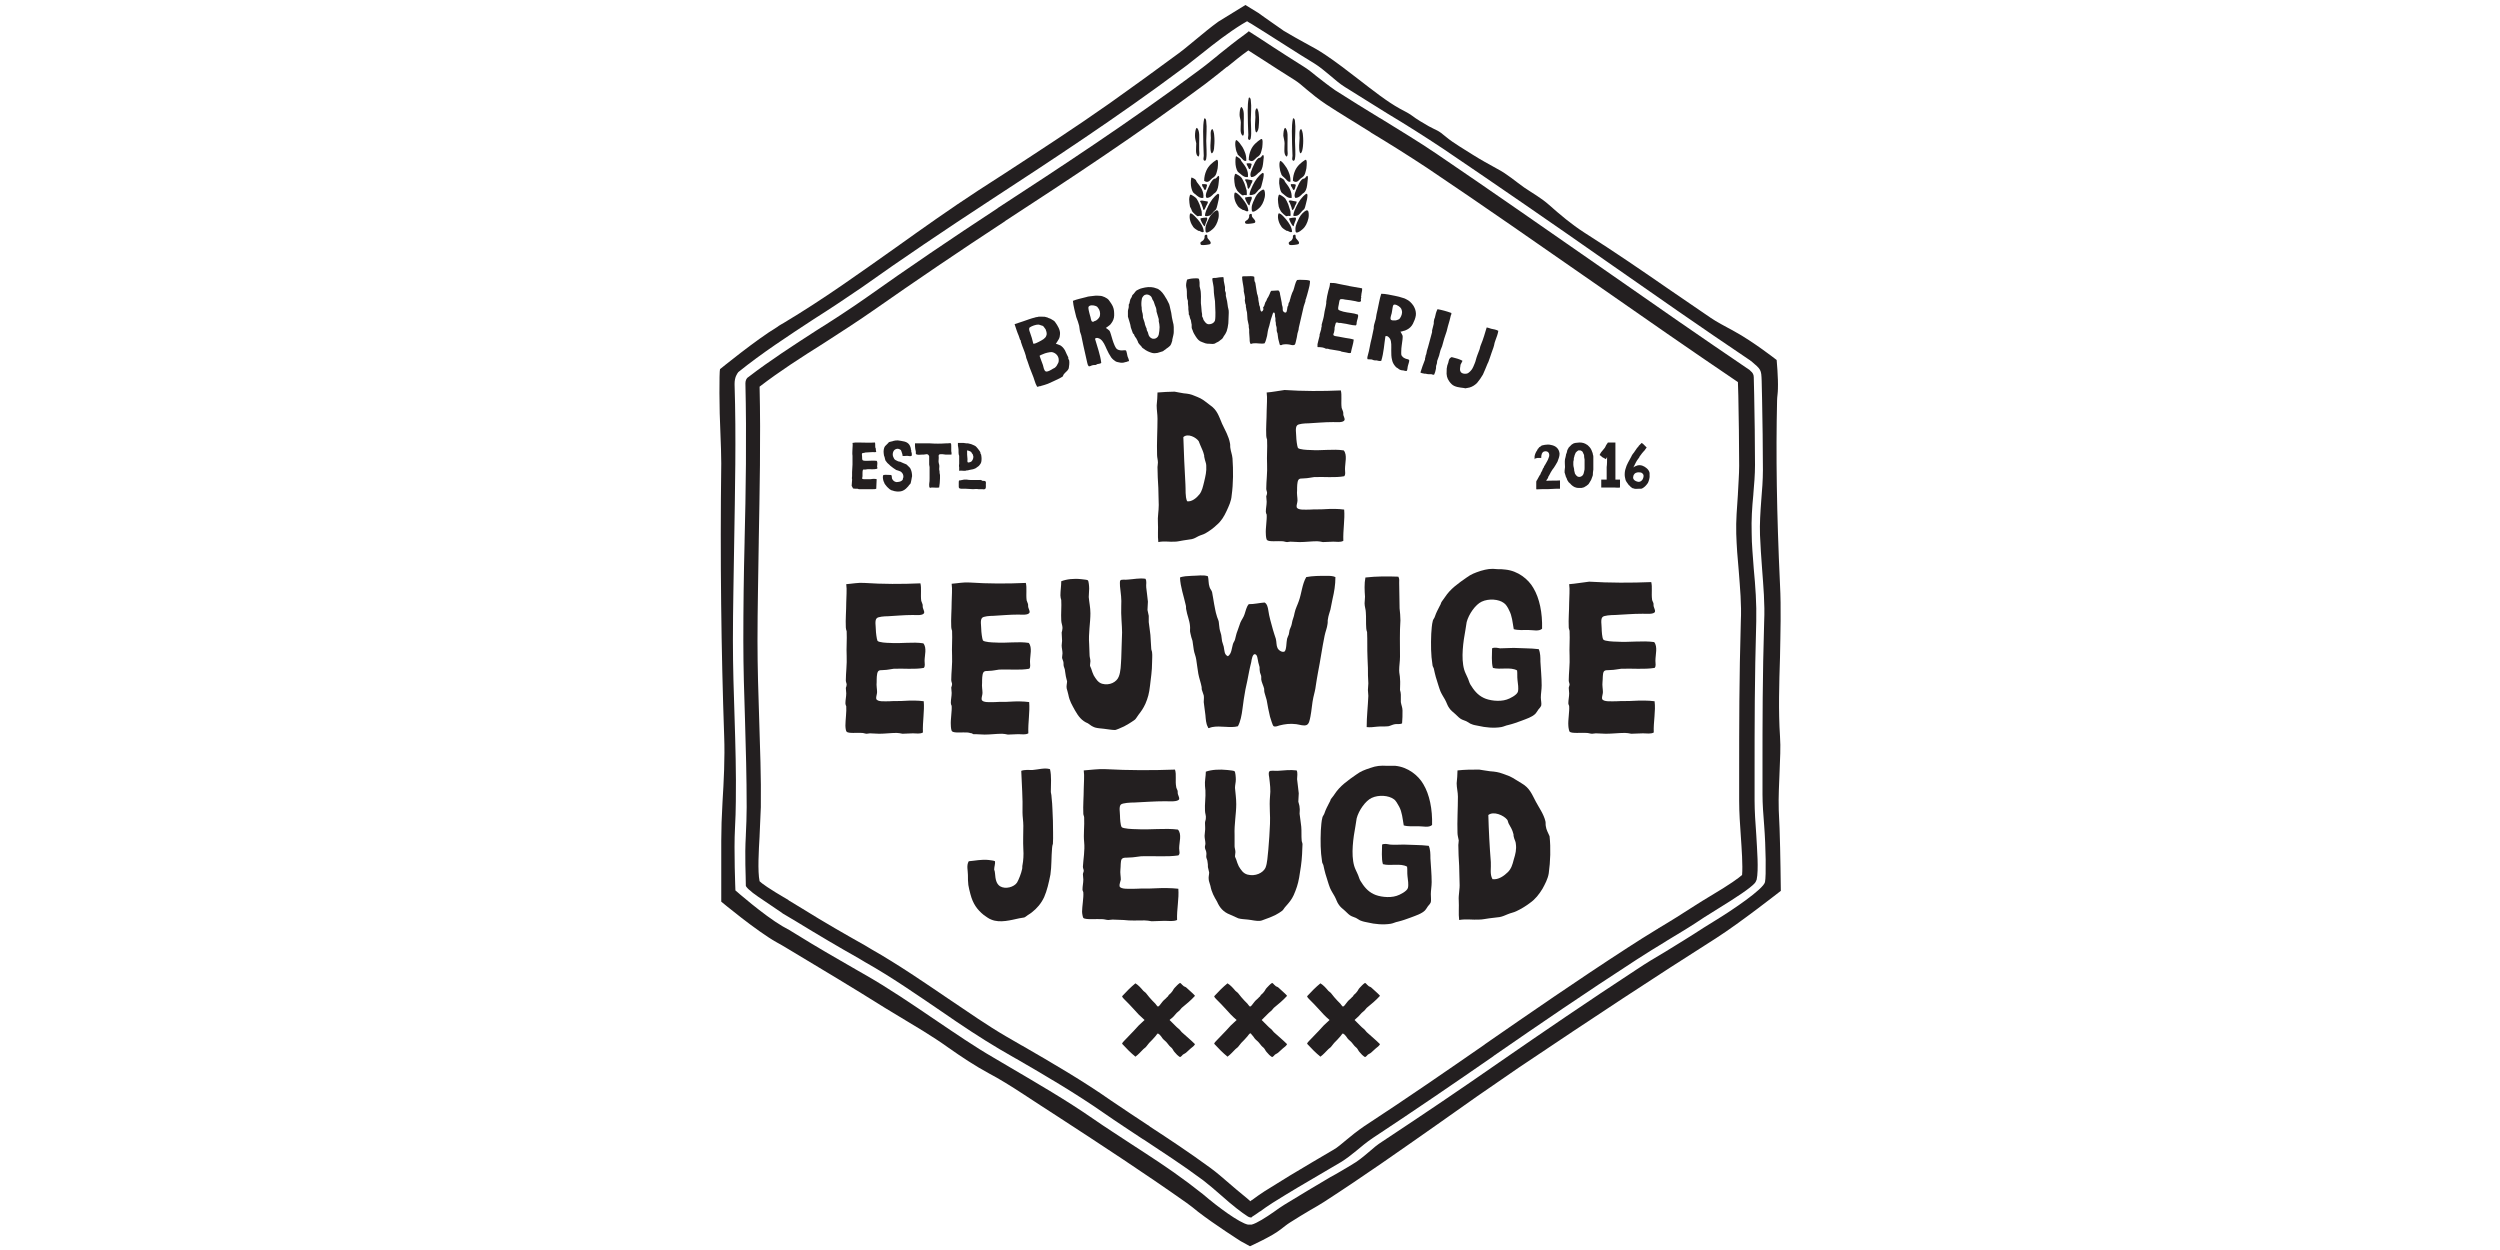
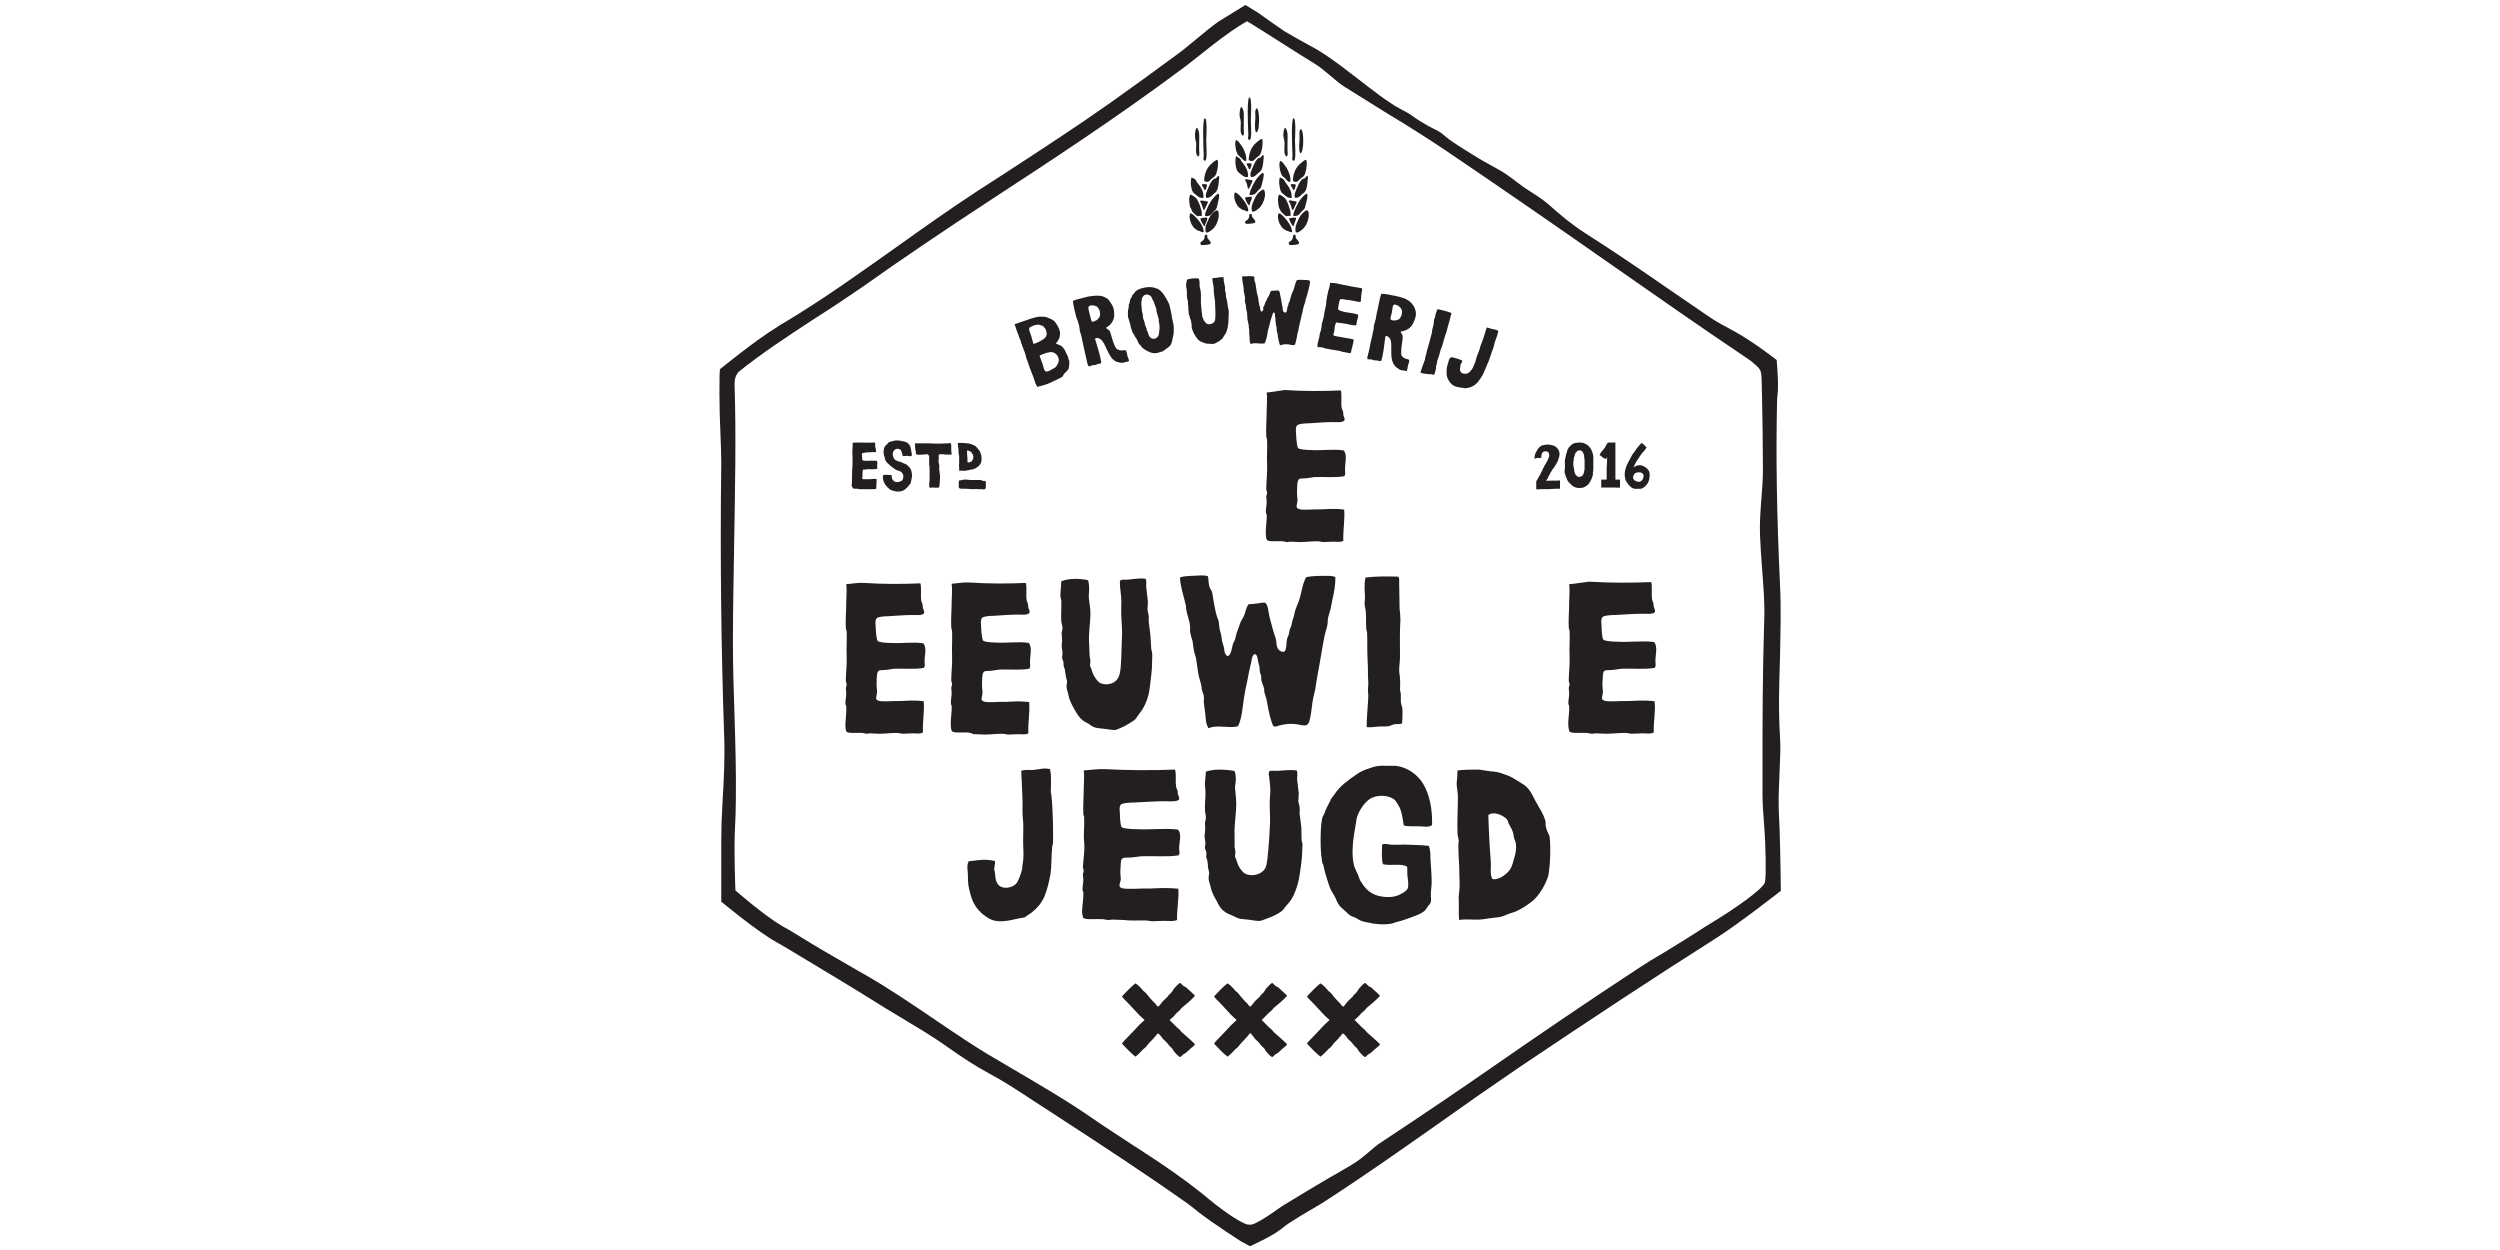
<svg xmlns="http://www.w3.org/2000/svg" version="1.1" id="Layer_1" x="0px" y="0px" viewBox="0 0 600 300" style="enable-background:new 0 0 600 300;" xml:space="preserve">
  <style type="text/css">
	.st0{fill:#231F20;}
</style>
  <g>
    <path class="st0" d="M302.8,74.8c-0.4-0.2-0.3-0.6-0.4-1c0-0.2-0.1-0.4-0.2-0.6c0-0.2,0-0.4-0.1-0.7c0-0.2-0.1-0.4-0.1-0.6   s0-0.5-0.1-0.7c0-0.2-0.1-0.4-0.2-0.7c-0.1-0.4-0.1-0.8-0.2-1.2c-0.1-0.4-0.1-0.9-0.2-1.3c0-0.2-0.2-0.4-0.2-0.5   c-0.1-0.4,0-0.8-0.1-1.1c-0.5-0.2-1.1-0.1-1.7-0.1c-0.2,0-0.4,0-0.6,0s-0.4,0-0.6,0.1c0,1,0.3,2,0.4,3c0,0.2,0,0.3,0,0.5   c0.1,0.6,0.3,1.2,0.3,1.7c0,0.3-0.1,0.5,0,0.8c0,0.3,0.1,0.5,0.2,0.8c0,0.3,0,0.6,0.1,0.9c0,0.4,0.2,0.7,0.2,1.1   c0,0.5,0.1,1,0.1,1.5c0.1,0.5,0.2,1,0.3,1.4c0,0.1,0,0.2,0,0.4c0,0.2,0.1,0.4,0.1,0.6s0,0.5,0,0.7c0,0.5,0.1,0.9,0.1,1.4   c0,0.4,0,0.9,0.2,1.3c0.3,0.1,0.4-0.1,0.7-0.1c0.9-0.1,1.9,0.2,2.7,0c0.3-0.5,0.4-1.1,0.6-1.8c0.1-0.7,0.2-1.4,0.4-2   c0.2-0.5,0.3-1.3,0.5-1.9c0.1-0.3,0.2-0.6,0.3-0.9c0.1-0.3,0.2-0.8,0.4-0.8c0.3,0,0.3,0.5,0.3,0.9c0,0.2,0.1,0.3,0.1,0.5   s0,0.4,0,0.6s0.1,0.3,0.1,0.5c0,0.1,0,0.2,0,0.3c0,0.3,0.2,0.6,0.2,1c0,0.1,0,0.3,0,0.5s0.1,0.5,0.2,0.7c0.1,0.5,0.1,1.2,0.3,1.8   c0.1,0.2,0.2,1,0.3,1c0.2,0.1,0.5,0,0.6-0.1c0.6-0.1,1.1-0.1,1.7,0c0.3,0.1,0.8,0.2,1.1,0.1c0.3-0.1,0.3-0.5,0.4-0.8   c0.2-0.7,0.3-1.4,0.4-2c0.1-0.4,0.3-0.8,0.3-1.3c0.1-0.5,0.2-0.9,0.3-1.3c0.3-1.3,0.6-2.6,0.9-3.9c0.1-0.4,0.3-0.8,0.4-1.2   c0-0.2,0-0.4,0.1-0.5c0.1-0.3,0.2-0.7,0.3-1c0.1-0.4,0.2-0.7,0.3-1.1c0.2-0.7,0.4-1.5,0.4-2.3c-0.2-0.1-0.6-0.2-0.9-0.2   c-0.7,0-1.5-0.1-2.2,0c-0.5,0.7-0.6,1.7-0.9,2.5c-0.2,0.4-0.4,0.8-0.5,1.2c-0.1,0.2-0.1,0.4-0.2,0.7c-0.1,0.2-0.1,0.4-0.2,0.7   c0,0.2-0.2,0.3-0.2,0.4c-0.1,0.2-0.1,0.3-0.1,0.5c0,0.1-0.1,0.3-0.2,0.4c-0.1,0.4-0.1,1.3-0.4,1.4s-0.6-0.2-0.7-0.4   c-0.1-0.3,0-0.6-0.1-1c-0.1-0.3-0.2-0.6-0.2-1c-0.1-0.7-0.3-1.4-0.4-2c0-0.3-0.1-0.7-0.4-0.9c-0.6,0-1,0.1-1.7,0.1   c-0.3,0.3-0.3,0.7-0.5,1c-0.1,0.3-0.3,0.6-0.5,0.9c-0.1,0.3-0.2,0.6-0.4,0.8c-0.1,0.3-0.2,0.6-0.3,0.9c-0.1,0.2-0.2,0.3-0.3,0.5   C303.3,74,303.3,74.5,302.8,74.8L302.8,74.8z" />
    <path class="st0" d="M310.2,37.4c0,0.4-0.3,1.1,0.3,1.2c0.2-0.1,0.3-0.4,0.3-0.6c0.2-1.1,0-2.8,0-4.2s0.2-3.2,0-4.6   c0-0.3-0.1-0.8-0.4-0.8c0,0-0.1,0-0.1,0.1c-0.4,1.9-0.2,4.1-0.2,6.1C310.1,35.6,310.2,36.5,310.2,37.4L310.2,37.4z" />
    <path class="st0" d="M308.3,34.4c0,1.2-0.3,2.7,0.5,3.2c0.4-0.4,0.2-1.1,0.2-1.6s0-1,0-1.6c0-1.4,0.2-2.9-0.5-3.7h-0.1   c-0.3,0.2-0.4,1.2-0.4,1.9C308.1,33.2,308.3,33.9,308.3,34.4L308.3,34.4z" />
    <path class="st0" d="M298.8,43.2c0.3,0.4,0.5,1,0.6,1.6c0,0.1,0,0.5,0.3,0.5c0.2-0.3,0.4-0.6,0.5-1c0.2-0.3,0.4-0.7,0.4-1   c-0.2-0.1-0.6-0.1-1-0.2C299.2,43,298.8,43,298.8,43.2L298.8,43.2z" />
    <path class="st0" d="M301.1,46.6c0.2-0.1,0.5-0.5,0.7-0.7c0.2-0.3,0.5-0.5,0.7-0.7c0.2-0.3,0.3-0.8,0.4-1.2   c0.2-0.8,0.4-1.4,0.4-2.3c-0.1-0.1-0.1-0.2-0.3-0.2c-1,0.7-1.7,1.7-2.3,2.9c-0.3,0.7-0.8,1.5-0.8,2.4   C300.3,46.9,300.8,46.7,301.1,46.6L301.1,46.6z" />
    <path class="st0" d="M298.8,47.6c0.1,0.3,0.3,0.7,0.4,0.9c0.2,0.3,0.3,0.6,0.6,0.8c0.2-0.1,0.1-0.3,0.2-0.5   c0.1-0.5,0.7-1.3,0.3-1.6c-0.4,0-1,0.1-1.5,0.2C298.9,47.6,298.9,47.6,298.8,47.6L298.8,47.6z" />
    <path class="st0" d="M307.6,42c0.1,0.2,0.5,0.5,0.7,0.7c0.5,0.4,0.8,1.1,1.4,0.9c0.1-1.3-0.4-2.4-0.9-3.3c-0.5-0.7-0.9-1.4-1.5-1.7   c-0.5,0.4-0.1,2.5,0.1,2.9C307.5,41.6,307.5,41.9,307.6,42L307.6,42z" />
    <path class="st0" d="M307.5,46.1c0.2,0.3,0.6,0.5,0.9,0.8c0.5,0.4,0.9,0.7,1.6,0.6c0.1-1.6-0.7-2.7-1.4-3.6   c-0.2-0.2-0.3-0.5-0.4-0.7c-0.3-0.3-0.7-0.5-1-0.6c-0.1,0,0,0.1-0.1,0.1c-0.1,0.4-0.1,0.9-0.1,1.3   C307.1,44.7,307.2,45.6,307.5,46.1L307.5,46.1z" />
    <path class="st0" d="M307.4,50.7c0.1,0.2,1.1,1.2,1.4,1.2c0.1,0,0.2-0.1,0.4-0.1c0.3,0,0.4,0.1,0.5,0s0-0.7,0-1.1   c-0.1-0.4-0.3-1-0.5-1.6c-0.2-0.5-0.5-1.1-0.7-1.4c-0.3-0.4-1-0.8-1.4-1c-0.1,0-0.1,0.1-0.2,0.1c-0.1,0.3-0.2,0.7-0.2,1   c0,0.4,0.1,1.4,0.2,1.8C307,49.9,307.2,50.4,307.4,50.7L307.4,50.7z" />
    <path class="st0" d="M310.1,45c0.1,0.2,0.2,0.6,0.4,0.6c0.3,0,0.4-0.9,0.5-1.2c-0.1-0.3-0.9-0.2-1.2-0.2c0,0,0,0,0,0.1   C309.8,44.6,309.9,44.8,310.1,45L310.1,45z" />
    <path class="st0" d="M299.6,32.4c0,0.4-0.3,1.1,0.3,1.2c0.2-0.1,0.3-0.4,0.3-0.6c0.2-1.1,0-2.8,0-4.2c0-1.4,0.2-3.2,0-4.6   c0-0.3-0.1-0.8-0.4-0.8l-0.1,0.1c-0.4,1.9-0.2,4.1-0.2,6.1C299.5,30.6,299.6,31.5,299.6,32.4L299.6,32.4z" />
    <path class="st0" d="M299.5,40c0.1,0.2,0.2,0.6,0.4,0.6c0.3,0,0.4-0.9,0.5-1.2c-0.1-0.3-0.9-0.2-1.2-0.2c0,0,0,0,0,0.1   C299.2,39.6,299.4,39.8,299.5,40L299.5,40z" />
    <path class="st0" d="M297,37c0.1,0.2,0.5,0.5,0.7,0.7c0.5,0.4,0.8,1.1,1.4,0.9c0.1-1.3-0.4-2.4-0.9-3.3c-0.5-0.7-0.9-1.4-1.5-1.7   c-0.5,0.4-0.1,2.5,0.1,2.9C296.9,36.6,297,36.8,297,37L297,37z" />
    <path class="st0" d="M297.8,29.4c0,1.2-0.3,2.7,0.5,3.2c0.4-0.4,0.2-1.1,0.2-1.6s0-1,0-1.6c0-1.4,0.2-2.9-0.5-3.7h-0.1   c-0.3,0.2-0.4,1.2-0.4,1.9C297.5,28.2,297.8,28.8,297.8,29.4L297.8,29.4z" />
    <path class="st0" d="M301.6,37.8c0.3-0.2,0.6-0.4,0.8-0.7c0.2-0.3,0.3-0.7,0.4-1.1c0.1-0.4,0.2-0.8,0.2-1.3c0-0.4,0.1-0.9-0.1-1.3   c-0.2-0.1-0.2,0-0.3,0c-0.9,0.6-1.9,1.4-2.4,2.6c-0.3,0.7-0.5,1.5-0.5,2.4C300.7,39.1,301.1,38.2,301.6,37.8L301.6,37.8z" />
    <path class="st0" d="M303.1,45.5L303.1,45.5c-0.7,0.3-1.4,1-1.8,1.8c-0.3,0.7-0.9,1.7-0.9,2.6c0,0.4,0,0.8,0.2,0.9   c0.2,0.1,0.8-0.2,0.9-0.3c0.3-0.2,0.9-0.7,1.1-1c0.5-0.6,1-1.9,1-2.8C303.6,46.1,303.5,45.4,303.1,45.5L303.1,45.5z" />
    <path class="st0" d="M300.4,51.4c-0.2-0.2-0.5,0-0.6,0.2c0,0.1,0,0.3,0,0.4c0,0.1-0.1,0.4-0.2,0.5c-0.2,0.4-0.9,0.5-0.8,0.9   c0,0,0.1,0.3,0.3,0.3c0.3,0.1,1.8-0.1,2-0.2c0.6-0.4-0.5-1.2-0.6-1.5C300.4,51.8,300.5,51.7,300.4,51.4L300.4,51.4z" />
    <path class="st0" d="M296.5,46.2c-0.1,0-0.2,0.1-0.2,0.1c-0.3,1.1,0.2,2.4,0.8,3.2c0.2,0.3,1,0.8,1.2,0.9c0.1,0,0.3,0,0.4,0.1   c0.3,0.1,0.6,0.4,0.9,0.1c-0.1-1.2-0.7-2-1.4-2.9C297.7,47.1,297.1,46.4,296.5,46.2L296.5,46.2z" />
    <path class="st0" d="M302.5,37.8c-0.1,0.1-0.3,0.1-0.4,0.1c-0.4,0.2-0.9,1-1.1,1.5c-0.3,0.6-0.6,1.3-0.8,1.9   c-0.1,0.4-0.2,0.9,0.1,1.2c0.8,0,1.3-0.6,1.7-1c0.2-0.1,0.4-0.3,0.5-0.4c0.5-0.6,0.6-1.4,0.7-2.4c0-0.5,0.3-1.4-0.1-1.5   C303,37.2,302.7,37.7,302.5,37.8L302.5,37.8z" />
    <path class="st0" d="M302.1,30.2c0.1-1,0.1-1.8,0-2.8c0-0.4-0.3-1.6-0.5-1.4c-0.5,0.3-0.3,1.6-0.3,2.1c0,0.6-0.1,1.2-0.1,1.8   c0,0.8,0,1.6,0.3,1.9C301.9,31.6,302.1,30.8,302.1,30.2L302.1,30.2z" />
    <path class="st0" d="M333,183.8c-1.7-0.1-2.7,0-4.1,0.5c-1.5,0.5-2.3,0.8-3.4,1.6c-2,1.4-3.9,2.7-5.2,4.7c-0.3,0.5-0.7,0.9-0.9,1.2   c-0.1,0.3-0.2,0.6-0.4,0.9c-0.4,0.8-0.8,1.5-1.1,2.4c-0.1,0.4-0.4,0.7-0.5,1c-0.3,1.1-0.3,2.1-0.4,3.2c-0.1,2.6-0.1,5,0.3,7.5   c0,0.3,0.2,0.5,0.3,0.8c0.2,0.9,0.3,1.4,0.5,2.1c0.4,1.2,0.7,2.4,1.1,3.4c0.3,0.7,0.7,1.3,1.1,2s0.6,1.5,1,2c0.3,0.5,0.9,1,1.5,1.5   c0.5,0.5,1.1,1.1,1.6,1.3c0.4,0.2,0.9,0.3,1.2,0.5c0.4,0.2,0.7,0.5,1.1,0.6c0.5,0.2,1.1,0.3,1.6,0.4c1.6,0.4,3.7,0.6,5.5,0.3   c0.6-0.1,1.1-0.4,1.7-0.5c1.2-0.3,2-0.6,3.1-1c1.3-0.5,2.6-0.9,3.4-1.7c0.2-0.2,0.5-0.7,0.7-1c0.3-0.3,0.6-0.7,0.7-1   c0.1-0.5,0-1.3,0-1.9c0-0.9,0.2-1.9,0.2-2.9c0-2-0.2-3.8-0.3-5.7c0-1,0-2.1-0.4-3c-1-0.1-2-0.2-3-0.2s-2-0.1-3-0.1   c-1.1,0-2.2,0.1-3.3,0c-0.6-0.1-1.3-0.3-1.9,0c0,1.2-0.2,3.4,0.2,4.7c1.8,0.5,4.2-0.3,5.8,0.6c0.1,0.7,0,1.5,0.1,2.3   c0.1,0.9,0.3,2,0.1,2.8c-0.2,0.8-2,1.7-2.7,1.9c-1.8,0.6-4.3,0.2-5.5-0.4c-1.5-0.7-2.4-1.9-3.2-3.2c-0.3-0.5-0.4-1.1-0.7-1.7   c-0.3-0.7-0.6-1.2-0.8-1.9c-0.8-2.8-0.2-6.8,0.3-9.5c0.1-0.7,0.2-1.4,0.3-1.9c0.5-1.9,2.1-4.2,3.6-4.9c1.7-0.8,4.1-0.6,5.3,0.3   c0.5,0.3,0.9,1.1,1.3,1.8c0.7,1.3,0.8,2.8,1.1,4.5c1,0.3,2.3,0.2,3.5,0.2s2.5,0.4,3.3-0.3c0.1-3.8-0.6-7.3-2.1-9.8   c-1.2-2.1-3.7-4.1-6.7-4.4C334.3,183.8,333.6,183.8,333,183.8L333,183.8z" />
    <path class="st0" d="M376.6,140.2c0.2,1.4,0,3,0,4.4c0,2-0.2,4-0.1,6c0,0.3,0.2,0.6,0.2,0.9c0.1,2.1-0.1,4,0,5.9   c0.1,2-0.2,4.1-0.2,5.9c0,0.4,0.2,0.7,0.2,1c0,0.2-0.2,0.6-0.2,0.8c0,0.4,0.1,0.9,0.1,1.3c0,0.8-0.2,1.6-0.2,2.4   c0,0.3,0.2,0.5,0.2,0.7c0.1,1.2-0.3,3.4-0.2,4.6c0,0.5,0.2,1.4,0.3,1.5c0.5,0.5,2.9,0.2,4.1,0.3c0.4,0,0.9,0.2,1.3,0.2   c0.3,0,0.6-0.1,0.9-0.1c0.8,0,1.6,0.1,2.4,0.1c1.5,0,3.1-0.2,4.6-0.2c0.5,0,1,0.1,1.5,0.2c0.9,0,1.9-0.1,2.8-0.1s1.9,0.2,2.6-0.2   c-0.1-2.6,0.5-5.1,0.2-7.5c-1.5-0.2-3.4-0.2-5.1-0.1c-1.3,0.1-2.6,0-4,0.1c-1.2,0-3.3,0.2-3.5-0.6c-0.1-0.4,0.2-1.1,0.2-1.6   c0-0.7-0.2-1.6-0.1-2.4c0.1-0.8,0-2,0.3-2.5s1-0.3,1.7-0.4c0.8,0,1.6-0.2,2.5-0.3c2.7-0.1,5.5,0.2,8-0.2c0.4-0.4,0.2-1,0.2-1.7   c0-1.5,0.6-3.4-0.3-4.5c-2.8-0.4-5.9,0.1-9-0.1c-0.7,0-2.9-0.1-3.2-0.5c-0.3-0.4-0.4-2.1-0.4-2.7c0-0.8-0.3-2.2,0.2-2.7   c0.3-0.4,2.1-0.5,3-0.5c2.3-0.1,4.1-0.3,6.7-0.3c0.8,0,2.7,0.2,2.9-0.5c0.1-0.3-0.2-0.8-0.3-1.2c-0.1-0.3,0-0.7-0.1-0.9   c-0.1-0.3-0.3-0.6-0.3-0.8c-0.2-1.5,0.1-3-0.2-4.2c-4.8,0.2-10,0.2-14.9-0.1C379.6,139.8,378.1,140.1,376.6,140.2L376.6,140.2z" />
    <path class="st0" d="M342.8,89.8c0.2,0,0.5,0,0.7,0c0.3,0.1,0.5,0.2,0.7,0.1c0.2-0.4,0.3-0.8,0.4-1.3c0.1-0.3,0-0.6,0.1-0.9   s0.2-0.5,0.2-0.8c0-0.2,0-0.3,0.1-0.5c0.1-0.4,0.3-0.7,0.4-1.1c0.1-0.3,0.1-0.6,0.2-0.8c0.1-0.5,0.3-0.9,0.5-1.4   c0.3-1.2,0.7-2.5,1.1-3.6c0.1-0.4,0.2-0.8,0.3-1.2c0.3-0.9,0.5-1.8,0.7-2.6c0.1-0.2,0.2-0.4,0.1-0.6c-1.1-0.4-2.2-0.7-3.3-0.9   c-0.3,0.6-0.5,1.3-0.6,1.9c0,0.2-0.2,0.4-0.2,0.6c-0.1,0.3-0.1,0.7-0.1,1c-0.1,0.5-0.3,1.1-0.4,1.6c0,0.1,0,0.3,0,0.4   c-0.2,0.9-0.5,1.7-0.7,2.6c-0.1,0.4-0.2,0.7-0.3,1.1c-0.2,0.5-0.3,1-0.4,1.6c-0.1,0.2-0.2,0.4-0.2,0.7c-0.1,0.2-0.1,0.4-0.1,0.6   c-0.4,1-0.8,2.1-1.1,3.1c0.3,0.2,0.7,0.2,1.1,0.3C342.1,89.6,342.4,89.8,342.8,89.8L342.8,89.8z" />
    <path class="st0" d="M334,75.2c0.1-0.3,0.1-0.8,0.2-1.2c0.1-0.5,0.1-0.9,0.5-0.9c0.6,0,1.4,0.6,1.6,1c0.1,0.2,0.2,0.6,0.2,0.8   c0,0.7-0.4,1.4-0.7,1.7c-0.2,0.1-0.7,0.3-0.9,0.3c-0.2,0-0.3,0-0.5,0c-0.1,0-0.3,0-0.5-0.1C333.5,76.6,333.9,75.6,334,75.2   L334,75.2z M329.3,86.3c0.2,0.1,0.5,0.2,0.7,0.2c0.1,0,0.3,0,0.4,0c0.4,0.1,0.7,0.2,1.1,0.1c0.6-1.9,0.7-4,1-5.9   c0.5-0.2,0.9,0.3,1.1,0.6c0.4,0.7,0.3,1.8,0.3,2.8c0,0.8,0,1.6,0.2,2.3c0.1,0.5,0.3,0.9,0.6,1.3c0.2,0.3,0.4,0.5,0.8,0.7   c0.3,0.3,0.7,0.5,1.3,0.5c0.1,0,0.2,0.1,0.4,0.1c0.2,0,0.3,0.1,0.4,0c0.2-0.1,0.2-0.9,0.3-1.2c0.1-0.4,0.4-1.2,0.3-1.4   c-0.2-0.2-0.5-0.2-0.8-0.3c-0.2-0.1-0.5-0.2-0.7-0.4c-0.5-0.4-0.4-0.7-0.4-1.4c0-1,0.2-1.8,0.3-2.8c0-0.3,0.1-0.7,0-1   s-0.5-0.9-0.5-0.9c0.2,0,0.5-0.1,0.8-0.2c0.2,0,0.6-0.2,0.8-0.3c0.6-0.3,1.1-0.8,1.4-1.4s0.6-1.3,0.7-2c0.1-0.6-0.1-1.4-0.3-1.8   c-0.2-0.6-1-1.5-1.5-1.8c-0.4-0.2-0.8-0.5-1.3-0.6c-0.6-0.2-1.3-0.4-1.9-0.5c-1.1-0.2-2.2-0.5-3.3-0.5c-0.4,1.2-0.6,2.6-0.9,3.9   c-0.2,0.7-0.3,1.4-0.4,2.1c-0.1,0.5-0.3,0.9-0.4,1.4c-0.1,0.3-0.1,0.6-0.1,0.9c-0.2,0.8-0.3,1.6-0.5,2.4c-0.4,1.4-0.5,2.7-0.9,4   c-0.1,0.3-0.2,0.7-0.1,1C328.7,86.3,329,86.2,329.3,86.3L329.3,86.3z" />
    <path class="st0" d="M327.5,144.8c0,0.8,0.3,1.5,0.3,2.2c0.1,1.2,0,2.5,0.1,3.8c0,0.3,0.1,0.6,0.2,0.9c0.1,2.1,0,3.9,0.1,6.1   c0,0.9,0.1,1.7,0.1,2.5c0,1.2,0,2.4,0.1,3.7c0,0.5-0.1,1.1-0.1,1.6s0.1,0.9,0.1,1.4c-0.1,2.5-0.4,5-0.4,7.5c0.8,0.1,1.6,0,2.5-0.1   s1.8,0,2.7-0.1c0.5-0.1,1-0.4,1.6-0.5s1.2,0.1,1.7-0.2c0.1-1,0.1-2,0.1-3.1c0-0.7-0.3-1.3-0.4-2c0-0.6,0-1.2,0-1.8   c0-0.4-0.1-0.7-0.2-1.1c0-0.9,0.1-1.8,0-2.7c0-0.7-0.2-1.3-0.2-2c0-1.1,0.2-2.2,0.2-3.3c0-2.9-0.1-5.9,0.1-8.7c0-1-0.1-1.9-0.2-2.9   c0-2.1-0.1-4.2-0.1-6.1c0-0.5,0.1-1-0.2-1.5c-2.6-0.1-5.3-0.1-7.9,0.2c-0.3,1.5-0.2,3.2-0.1,4.6   C327.6,143.9,327.5,144.3,327.5,144.8L327.5,144.8z" />
-     <path class="st0" d="M355.4,137c-1.5,0.5-2.3,0.8-3.4,1.6c-2,1.4-3.9,2.7-5.2,4.7c-0.3,0.5-0.7,0.9-0.9,1.3   c-0.1,0.3-0.2,0.6-0.4,0.9c-0.4,0.8-0.8,1.5-1.1,2.4c-0.1,0.4-0.4,0.7-0.5,1c-0.3,1.1-0.3,2.1-0.4,3.2c-0.1,2.6-0.1,5,0.3,7.5   c0,0.3,0.2,0.5,0.3,0.8c0.2,0.9,0.3,1.4,0.5,2.1c0.4,1.2,0.7,2.4,1.1,3.4c0.3,0.7,0.7,1.3,1.1,2s0.6,1.5,1,2c0.3,0.5,0.9,1,1.5,1.5   c0.5,0.5,1.1,1.1,1.6,1.3c0.4,0.2,0.9,0.3,1.2,0.5c0.4,0.2,0.7,0.5,1.1,0.6c0.4,0.2,1.1,0.3,1.6,0.4c1.7,0.4,3.7,0.6,5.5,0.3   c0.6-0.1,1.1-0.4,1.7-0.5c1.2-0.3,2-0.6,3.1-1c1.3-0.5,2.6-0.9,3.4-1.7c0.2-0.2,0.5-0.7,0.7-1c0.3-0.3,0.6-0.7,0.7-1   c0.1-0.5-0.1-1.3-0.1-1.9c0-0.9,0.2-1.9,0.2-2.9c0-2-0.2-3.8-0.3-5.7c0-1,0-2.1-0.4-3c-1-0.1-2-0.2-3-0.2s-2-0.1-3-0.1   c-1.1,0-2.2,0.1-3.3,0.1c-0.6-0.1-1.3-0.3-1.9,0c0,1.2-0.2,3.4,0.2,4.7c1.8,0.5,4.2-0.3,5.8,0.6c0.1,0.7,0,1.5,0.1,2.3   c0.1,0.9,0.3,2,0.1,2.8c-0.2,0.8-2,1.7-2.7,1.9c-1.8,0.6-4.3,0.2-5.5-0.4c-1.5-0.7-2.4-1.9-3.2-3.2c-0.3-0.5-0.4-1.1-0.7-1.7   c-0.3-0.7-0.6-1.2-0.8-1.9c-0.8-2.8-0.2-6.8,0.3-9.5c0.1-0.7,0.2-1.4,0.3-1.9c0.5-1.9,2.1-4.2,3.6-4.9c1.7-0.8,4.1-0.6,5.3,0.3   c0.5,0.3,1,1.1,1.3,1.8c0.7,1.3,0.8,2.8,1.1,4.5c1,0.3,2.3,0.2,3.5,0.2s2.5,0.4,3.3-0.3c0.1-3.8-0.6-7.3-2.1-9.8   c-1.2-2.1-3.7-4.1-6.7-4.4c-0.6-0.1-1.3-0.1-1.9-0.1C357.8,136.4,356.8,136.6,355.4,137L355.4,137z" />
    <path class="st0" d="M347.6,87c-0.1,0.4-0.3,0.7-0.3,1c-0.1,0.3-0.1,0.6-0.1,1c-0.1,1,0.1,1.8,0.6,2.5c0.2,0.3,0.4,0.5,0.6,0.7   c0.7,0.7,2,0.8,2.8,0.9c0.2,0,0.4,0.1,0.5,0.1s0.3-0.1,0.5-0.1s0.3-0.1,0.5-0.1c0.7-0.2,1.3-0.6,1.8-1.1c0.5-0.6,1-1.3,1.4-2   c0.4-0.8,0.7-1.7,1.1-2.6c0.1-0.1,0.1-0.3,0.2-0.4c0.3-0.7,0.5-1.5,0.8-2.3s0.6-1.6,0.7-2.3c0.1-0.2,0.1-0.4,0.2-0.6   c0.3-0.8,0.6-1.6,0.7-2.3c-0.5-0.3-1.2-0.4-1.7-0.5c-0.4-0.1-0.8-0.3-1.1-0.3c-0.4,1.3-0.8,2.8-1.4,4.2c-0.2,0.4-0.2,0.9-0.4,1.3   c-0.3,0.8-0.6,1.5-0.8,2.3c-0.1,0.5-0.4,1.1-0.6,1.6c-0.1,0.1-0.1,0.3-0.2,0.4c-0.2,0.4-0.7,0.9-1,1.1c-0.4,0.3-1.4,0.3-1.8-0.2   c-0.3-0.4-0.2-0.9-0.1-1.5c0-0.1,0-0.3,0.1-0.4c0.1-0.3,0.3-0.5,0.4-0.8c-0.1-0.1-0.4-0.2-0.6-0.3c-0.7-0.3-1.4-0.4-2-0.6   C347.7,86,347.7,86.6,347.6,87L347.6,87z" />
    <path class="st0" d="M377.6,111.6c0-0.1,0-0.5,0-0.6c0-0.2,0-0.3,0.1-0.6c0-0.2,0-0.5,0.1-0.7c0.1-0.4,0.1-0.5,0.3-0.9   c0-0.1,0.1-0.2,0.2-0.3c0.1-0.1,0.3-0.3,0.5-0.4c0.1,0,0.4,0,0.5,0s0.4,0.2,0.5,0.3c0.1,0.2,0.1,0.2,0.2,0.4c0,0.1,0,0.1,0.1,0.2   c0.1,0.2,0.1,0.4,0.1,0.7c0,0.2,0.1,0.4,0.1,0.6s0,0.4,0,0.5c0,0.4,0,0.8,0,1.1c0,0.1,0,0.3,0,0.4c0,0.3,0,0.5-0.1,0.8   c-0.1,0.4-0.1,0.6-0.3,0.9c-0.2,0.3-0.7,0.6-1.2,0.4c-0.1,0-0.4-0.3-0.5-0.4c-0.1-0.2-0.1-0.2-0.2-0.3c0-0.1-0.1-0.3-0.1-0.4   s-0.1-0.3-0.1-0.4c0-0.2,0-0.4-0.1-0.7c0-0.1,0-0.2-0.1-0.3C377.7,112,377.6,111.8,377.6,111.6L377.6,111.6z M375.5,113.4   c0,0.1,0.1,0.2,0.1,0.3c0,0.1,0.1,0.3,0.1,0.3c0,0.2,0.1,0.4,0.2,0.6s0.2,0.4,0.2,0.5c0.1,0.2,0.2,0.4,0.3,0.5   c0,0.1,0.1,0.2,0.2,0.2c0,0.1,0.1,0.2,0.2,0.2c0.3,0.4,0.7,0.7,1.1,0.9c0.3,0.1,0.5,0.2,0.9,0.2c0.3,0,0.5,0,0.8,0   c0.1,0,0.3-0.1,0.4-0.1s0.3-0.1,0.4-0.2c0.2-0.1,0.4-0.2,0.6-0.4c0.2-0.1,0.4-0.4,0.5-0.6c0.1-0.1,0.2-0.4,0.3-0.5   c0.2-0.3,0.2-0.6,0.4-1c0.1-0.2,0.1-0.5,0.1-0.8s0.1-0.6,0.1-0.8c0-0.5,0-1,0-1.5s0-1,0-1.5c0-0.2,0-0.4-0.1-0.6   c0-0.2-0.1-0.5-0.2-0.7c-0.2-0.6-0.4-0.9-0.8-1.3c-0.1-0.1-0.4-0.4-0.5-0.4c-0.4-0.3-1-0.5-1.7-0.5c-0.3,0-0.7,0.1-1,0.1   c-0.1,0-0.3,0.1-0.4,0.1c-0.2,0.1-0.3,0.2-0.5,0.3c-0.1,0.1-0.2,0.2-0.3,0.3c-0.1,0.1-0.2,0.2-0.3,0.3c-0.1,0.1-0.2,0.2-0.2,0.3   c-0.1,0.1-0.2,0.3-0.2,0.4c-0.1,0.1-0.1,0.2-0.1,0.3c0,0.1-0.1,0.3-0.1,0.4c-0.1,0.2-0.2,0.4-0.2,0.7c-0.1,0.3-0.1,0.6-0.2,0.8   c-0.1,0.7,0,1.3,0,1.9C375.5,112.8,375.5,113.1,375.5,113.4L375.5,113.4z" />
    <path class="st0" d="M312.2,42.8c0.3-0.2,0.6-0.4,0.8-0.7c0.2-0.3,0.3-0.7,0.4-1.1c0.1-0.4,0.2-0.8,0.2-1.3c0-0.4,0.1-0.9-0.1-1.3   c-0.2-0.1-0.2,0-0.3,0c-0.9,0.6-1.9,1.4-2.4,2.6c-0.3,0.7-0.5,1.5-0.5,2.4C311.3,44.1,311.7,43.2,312.2,42.8L312.2,42.8z" />
    <path class="st0" d="M317.8,83.5c0.1,0,0.3,0.2,0.5,0.2c0.1,0,0.2,0,0.4,0c0.3,0.1,0.6,0.2,0.9,0.2c0.6,0.1,1.2,0.2,1.8,0.3   c0.2,0,0.4,0.1,0.6,0.2c0.4,0.1,0.7,0.1,1.1,0.2s0.7,0.2,1.1,0.1c0.2-1.1,0.6-2.2,0.7-3.2c-0.6-0.2-1.3-0.3-2-0.4   c-0.5-0.1-1-0.2-1.6-0.3c-0.5-0.1-1.3-0.1-1.3-0.5c0-0.2,0.2-0.5,0.2-0.7c0.1-0.3,0.1-0.7,0.1-1c0.1-0.3,0.2-0.9,0.3-1.1   c0.2-0.2,0.4-0.1,0.7,0c0.3,0,0.7,0,1,0.1c1,0.1,2.1,0.5,3.1,0.5c0.2-0.2,0.2-0.4,0.2-0.7c0.1-0.7,0.5-1.4,0.3-1.9   c-1.1-0.4-2.3-0.4-3.5-0.7c-0.3-0.1-1.1-0.3-1.2-0.5s0-0.9,0.1-1.2c0.1-0.3,0.1-1,0.3-1.2c0.2-0.2,0.8-0.1,1.2,0   c0.9,0.1,1.6,0.2,2.6,0.4c0.3,0.1,1,0.3,1.2,0c0.1-0.1,0-0.3,0-0.5c0-0.1,0.1-0.3,0.1-0.4s-0.1-0.3,0-0.4c0-0.6,0.3-1.3,0.2-1.8   c-1.9-0.3-3.9-0.7-5.8-1.1c-0.7-0.2-1.3-0.2-1.9-0.2c0,0.6-0.2,1.3-0.4,1.9c-0.2,0.8-0.4,1.7-0.5,2.6c0,0.1,0,0.3,0,0.4   c-0.1,0.9-0.4,1.7-0.5,2.6s-0.4,1.7-0.6,2.5c0,0.2,0,0.3,0,0.5c0,0.1-0.1,0.2-0.1,0.3c0,0.2,0,0.4-0.1,0.6c-0.1,0.3-0.2,0.7-0.3,1   c0,0.1,0,0.2,0,0.3c-0.1,0.5-0.4,1.4-0.5,2c0,0.2,0,0.6,0,0.7C316.3,83.3,317.3,83.3,317.8,83.5L317.8,83.5z" />
    <path class="st0" d="M369,109.9c0.1,0,0.3,0,0.5,0c0.1,0,0.2,0,0.4,0c0-0.3,0-0.6,0.1-0.8c0-0.1,0-0.2,0.1-0.3   c0.1-0.1,0.1-0.2,0.2-0.3c0.1-0.1,0.4-0.2,0.6-0.2c0.7,0,1,0.5,0.9,1.2c0,0.1-0.1,0.2-0.1,0.3c-0.2,0.7-0.6,1.2-0.9,1.8   c-0.1,0.1-0.1,0.2-0.2,0.3c0,0.1-0.1,0.2-0.1,0.3c-0.2,0.2-0.3,0.5-0.4,0.8c-0.2,0.3-0.3,0.5-0.4,0.8c0,0.1-0.1,0.2-0.2,0.3   c-0.2,0.3-0.4,0.8-0.6,1.1c-0.1,0.1-0.2,0.3-0.2,0.4s0,0.3,0,0.4c0,0.2,0,0.4,0,0.7c0,0.1,0,0.6,0,0.7s0.6,0,1.1,0   c1.3,0,2.3,0,3.6-0.1c0.3,0,1,0,1,0s0-0.5,0-0.7s0-0.4,0-0.6s0-0.5,0-0.7c-1,0.1-2.4,0-3.3,0.1c0,0,0.1-0.3,0.3-0.5   c0.1-0.1,0.2-0.4,0.2-0.5c0.3-0.4,0.4-0.8,0.8-1.4c0.2-0.3,0.3-0.5,0.5-0.7c0.3-0.4,0.6-1,0.9-1.5c0.2-0.6,0.5-1.2,0.5-1.9   c-0.1-1.2-0.9-1.9-2-2.1c-0.3-0.1-0.6-0.1-0.9-0.1c-0.4,0-0.9,0.1-1.3,0.2c-0.1,0-0.2,0.1-0.3,0.2c-0.1,0.1-0.2,0.1-0.3,0.2   c-0.1,0-0.1,0.1-0.2,0.2s-0.1,0.2-0.2,0.2c0,0.1-0.1,0.1-0.1,0.2s-0.1,0.1-0.1,0.2c-0.3,0.4-0.5,0.9-0.6,1.4c0,0.3,0,0.5,0,0.8   C368.3,110,368.6,110,369,109.9L369,109.9z" />
    <path class="st0" d="M313.1,54.5c0.5-0.6,1-1.9,1-2.8c0-0.5,0-1.3-0.5-1.2h-0.1c-0.6,0.3-1.3,1-1.7,1.8c-0.3,0.7-0.9,1.7-0.9,2.6   c0,0.4,0,0.8,0.2,0.9c0.2,0.1,0.8-0.2,0.9-0.3C312.3,55.3,312.9,54.8,313.1,54.5L313.1,54.5z" />
    <path class="st0" d="M309.6,58.8c0.3,0.1,1.8-0.1,2-0.2c0.6-0.4-0.5-1.2-0.6-1.5s0-0.4-0.1-0.7c-0.2-0.2-0.5,0-0.6,0.2   c0,0.1,0,0.3,0,0.4c0,0.1-0.1,0.4-0.2,0.5c-0.2,0.4-0.9,0.5-0.8,0.9C309.3,58.6,309.5,58.8,309.6,58.8L309.6,58.8z" />
    <path class="st0" d="M313.1,42.8c-0.1,0.1-0.3,0.1-0.4,0.1c-0.4,0.2-0.9,1-1.1,1.5c-0.3,0.6-0.6,1.3-0.8,1.9   c-0.1,0.4-0.2,0.9,0.1,1.2c0.8,0,1.3-0.6,1.7-1c0.2-0.1,0.4-0.3,0.5-0.4c0.5-0.6,0.6-1.4,0.7-2.4c0-0.5,0.3-1.4-0.1-1.5   C313.6,42.2,313.3,42.7,313.1,42.8L313.1,42.8z" />
    <path class="st0" d="M312.7,35.2c0.1-1,0.1-1.8,0-2.8c0-0.4-0.3-1.6-0.5-1.4c-0.5,0.3-0.3,1.6-0.3,2.1c0,0.6-0.1,1.2-0.1,1.8   c0,0.8,0,1.6,0.3,1.9C312.5,36.7,312.6,35.9,312.7,35.2L312.7,35.2z" />
    <path class="st0" d="M307,51.2c-0.1,0-0.2,0.1-0.2,0.1c-0.3,1.1,0.2,2.4,0.8,3.2c0.2,0.3,1,0.8,1.2,0.9c0.1,0,0.3,0,0.4,0.1   c0.3,0.1,0.6,0.4,0.9,0.1c-0.1-1.2-0.7-2-1.4-2.9C308.2,52.2,307.7,51.4,307,51.2L307,51.2z" />
    <path class="st0" d="M311.6,51.6c0.2-0.1,0.5-0.5,0.7-0.7c0.2-0.3,0.5-0.5,0.7-0.7c0.2-0.3,0.3-0.8,0.4-1.2   c0.2-0.8,0.4-1.4,0.4-2.3c-0.1,0-0.1-0.2-0.3-0.2c-1,0.7-1.7,1.7-2.3,2.9c-0.3,0.7-0.8,1.5-0.8,2.4   C310.8,51.9,311.4,51.8,311.6,51.6L311.6,51.6z" />
    <path class="st0" d="M309.3,48.3c0.3,0.4,0.5,1,0.7,1.6c0,0.1,0,0.5,0.3,0.5c0.2-0.3,0.4-0.6,0.5-1c0.2-0.3,0.4-0.7,0.4-1   c-0.2-0.1-0.6-0.1-1-0.2C309.8,48.1,309.4,48,309.3,48.3L309.3,48.3z" />
    <path class="st0" d="M304,94.2c0.2,1.4,0,3,0,4.4c0,2-0.2,4-0.1,6c0,0.3,0.1,0.6,0.2,0.9c0.1,2.1-0.1,4,0,5.9   c0.1,2-0.2,4.1-0.2,5.9c0,0.4,0.2,0.7,0.2,1c0,0.2-0.1,0.6-0.2,0.8c0,0.4,0.1,0.9,0.1,1.3c0,0.8-0.2,1.6-0.2,2.4   c0,0.3,0.1,0.5,0.2,0.7c0.1,1.2-0.3,3.4-0.2,4.6c0,0.5,0.1,1.4,0.3,1.5c0.4,0.5,2.6,0.2,3.7,0.3c0.3,0,0.8,0.2,1.1,0.2   c0.3,0,0.5-0.1,0.8-0.1c0.7,0,1.4,0.1,2.2,0.1c1.4,0,2.8-0.2,4.2-0.2c0.4,0,0.9,0.1,1.4,0.2c0.8,0,1.7-0.1,2.5-0.1s1.7,0.2,2.4-0.2   c-0.1-2.6,0.4-5.1,0.2-7.5c-1.4-0.2-3.1-0.2-4.6-0.1c-1.2,0.1-2.3,0-3.6,0.1c-1.1,0-3,0.2-3.2-0.6c-0.1-0.4,0.2-1.1,0.2-1.6   c0-0.7-0.2-1.6-0.1-2.4c0-0.8,0-2,0.3-2.5s0.9-0.3,1.5-0.4c0.7,0,1.5-0.2,2.3-0.3c2.4-0.1,5,0.2,7.2-0.2c0.4-0.4,0.2-1,0.2-1.7   c0-1.5,0.6-3.4-0.3-4.5c-2.5-0.4-5.3,0.1-8.1-0.1c-0.6,0-2.6-0.1-2.9-0.5c-0.2-0.4-0.4-2.1-0.4-2.7c0-0.7-0.3-2.2,0.2-2.7   c0.3-0.4,1.9-0.5,2.7-0.5c2-0.1,3.8-0.3,6-0.3c0.8,0,2.4,0.2,2.7-0.5c0.1-0.3-0.2-0.8-0.3-1.2c0-0.3,0-0.7-0.1-0.9   c-0.1-0.3-0.2-0.6-0.3-0.8c-0.2-1.5,0.1-3-0.2-4.2c-4.4,0.2-9.1,0.2-13.5-0.1C306.8,93.8,305.4,94.1,304,94.2L304,94.2z" />
    <path class="st0" d="M309.4,52.6c0.1,0.3,0.3,0.7,0.4,0.9c0.2,0.3,0.3,0.6,0.6,0.8c0.2-0.1,0.1-0.3,0.2-0.5   c0.1-0.5,0.7-1.3,0.3-1.6c-0.4,0-1,0.1-1.5,0.2C309.5,52.6,309.4,52.6,309.4,52.6L309.4,52.6z" />
    <path class="st0" d="M285.2,283.9c-4.8-3.6-9.2-6.4-13.5-9.2c-3-2-6.2-4-9.5-6.3c-6.2-4.3-13.1-8.3-19.9-12.3   c-1.3-0.8-2.6-1.5-3.9-2.3c-4.5-2.6-9-5.7-13.9-9c-5.6-3.8-11.3-7.7-17.3-11.1l-1.4-0.8c-4.7-2.7-9.6-5.5-14.9-8.8   c-0.9-0.6-2-1.2-3.1-1.8c-4.6-2.7-11.3-8.6-11.3-8.6s-0.4-9.7-0.1-15c0.1-2.1,0.2-4.3,0.2-6.4c0.1-6.8-0.1-13.5-0.3-20   c-0.2-6-0.4-12.2-0.4-18.6c0-7.7,0.2-15.6,0.3-23.2c0.2-12.6,0.5-25.6,0.1-38.2c0-0.1,0-0.1,0-0.2c0-1.6,0.6-2.4,0.9-2.8   c5.7-4.6,12-8.7,18.1-12.7c3.8-2.4,7.7-5,11.5-7.6c9.7-6.9,20.1-13.9,30.8-20.9c14.4-9.4,30.6-20,46-31.5c1.7-1.2,3.3-2.6,4.9-3.8   c3-2.4,6.2-4.9,9.6-7c0.4-0.2,0.8-0.5,1.2-0.7c0.3,0.2,0.6,0.4,1,0.6c2.6,1.6,5.7,3.6,8.7,5.5c2.2,1.4,4.4,2.8,6.4,4   c1.3,0.8,2.6,1.9,3.8,2.9c1.2,1,2.3,2,3.6,2.8c3.3,2.1,6.8,4.2,10.1,6.3c4.5,2.7,9.1,5.6,13.6,8.6c13,8.8,26.2,17.9,38.9,26.8   c11.3,7.9,22.9,16,34.5,23.8l0,0c0,0,0.1,0,0.1,0.1c0.1,0,0.1,0.1,0.2,0.1c2.5,2.1,2.5,2.1,2.6,4.8l0,0c0,1.5,0.1,3,0.1,4.5   c0.1,5.5,0.2,11.2,0.2,16.9c0,2.4-0.2,4.9-0.4,7.3c-0.2,2.7-0.4,5.6-0.3,8.3c0.1,2.7,0.3,5.3,0.5,8.1c0.3,4.1,0.7,8.4,0.5,12.7   c-0.4,13.3-0.4,23.7-0.4,35.8v5.6c0,2.4,0.2,5,0.4,7.5c0.4,5.1,0.5,12.2,0.2,13.6c-0.4,1.7-7.8,6.7-11.9,9.2   c-1.1,0.7-2.1,1.3-2.9,1.8c-3.2,2.1-6.2,3.9-9.1,5.7c-2.4,1.4-4.7,2.8-6.8,4.2c-11.9,7.8-22.6,15.1-33,22.3   c-8.9,6.2-18.2,12.5-28.2,19.1c-1.1,0.7-2.2,1.6-3.2,2.5c-1.3,1.1-2.6,2.2-4.2,3.1c-1.7,1-3.3,2-5,2.9c-3.4,2-6.9,4.1-11,6.6   c-0.8,0.5-1.7,1.1-2.5,1.7c-2,1.4-4.2,2.8-5.4,3.1h-0.9c-2-0.4-7.2-4.2-10.8-7.3C287.6,285.8,286.3,284.7,285.2,283.9L285.2,283.9z    M300,299.1c0,0,5.3-2.4,7.3-4c0.8-0.6,1.5-1.2,2.3-1.7c1.7-1.1,3.4-2.1,4.9-3c1.2-0.7,2.3-1.3,3.2-1.9   c9.6-6.2,18.5-12.5,27.2-18.6c6.3-4.5,12.9-9.1,19.5-13.6c18.3-12.3,32.9-21.9,47.4-31.1c5.8-3.7,15.6-11.4,15.6-11.4   s-0.1-9.5-0.3-14.9c-0.1-1.5-0.1-3.1-0.2-4.5c-0.1-3.3,0.1-6.3,0.2-9.2c0.1-3,0.3-5.8,0.1-8.5c-0.4-6.1-0.2-12.6,0-18.9   c0.1-5.8,0.3-11.8,0-17.5c-0.8-17.4-1-31-0.7-44.2c0-0.8,0.2-1.8,0.2-2.8c0.1-2.6-0.3-6.9-0.3-6.9s-5.6-4.4-10.2-6.9   c-2.2-1.2-4.3-2.3-5.6-3.2c-3.5-2.4-6.7-4.6-9.8-6.7c-6.8-4.7-13.2-9.1-20.6-13.8c-3.1-2-5.8-4.3-8.4-6.6c-1.9-1.7-4.1-2.9-6-4.2   c-2-1.4-4-3.2-6.5-4.5c-2-1.1-4-2.2-5.9-3.4c-2-1.3-4.5-2.7-6.3-4.2c-2.1-1.8-2.2-1.5-4.2-2.6c-0.9-0.5-3.1-1.8-4.1-2.6   c-0.8-0.6-2.3-1.3-2.8-1.6c-3.1-1.7-6.5-4.4-10-7.1c-2.6-2-5.3-4.1-8-5.9c-1.5-1-3.1-1.9-4.8-2.8c-1.6-0.9-3.3-1.8-5.1-2.9   c-0.9-0.6-1.8-1.3-3-2.1c-0.9-0.6-2.1-1.5-3.1-2.2l-3.1-1.9l-6.5,4c-1.8,1.3-3.5,2.7-5.3,4.2s-3.6,3-5.6,4.4   c-4.2,3.1-9,6.6-15.2,11c-8.1,5.7-16.4,11.1-25.3,16.9c-2.1,1.3-4.1,2.7-6.2,4c-6.9,4.5-13.5,9.2-19.8,13.7   c-8.5,6-17.2,12.3-26.9,18.1c-0.5,0.3-1.1,0.6-1.6,1c-5,3-13.7,10.1-13.7,10.1c-0.2,0.6-0.2,9.6,0.1,15.4c0.1,2.6,0.2,5.1,0.2,7.2   c-0.3,22.8,0,45.4,0.7,65.5c0.2,5.2-0.1,10.9-0.4,15.8c-0.2,3.4-0.3,6.6-0.3,9.3v0.8c0,3.5,0,13.8,0,13.8s8.4,7,13.2,9.7   c0.9,0.5,1.8,1,2.6,1.5c8.2,4.9,16,9.6,23.5,14.3c3.1,1.9,6.1,3.7,9.1,5.5c2.1,1.3,4.1,2.6,6.2,4.1c3,2.1,6.1,4.2,9.8,6.2   c2.3,1.2,5.2,3,8.1,4.9c2.8,1.8,5.6,3.7,8.3,5.4c10.6,6.9,20.7,13.5,30.9,20.7c0.7,0.5,1.6,1.2,2.7,2.1c4,3.1,10.3,7.1,10.3,7.1   L300,299.1L300,299.1z" />
    <path class="st0" d="M204.7,117.2c0.1,0.1,0.8,0.1,1.1,0.1c0.1,0,0.3,0.1,0.3,0.1c0.1,0,0.2,0,0.3,0c0.2,0,0.4,0,0.7,0   c0.4,0,0.8,0,1.3,0c0.1,0,0.3,0,0.4,0c0.3,0,0.5,0,0.8,0s0.5,0,0.7-0.1c0-0.8,0.1-1.6,0.1-2.3c-0.4-0.1-0.9-0.1-1.4,0   c-0.4,0-0.7,0-1.1,0c-0.3,0-0.9,0.1-1-0.2c0-0.1,0.1-0.3,0.1-0.5s0-0.5,0-0.7s0-0.6,0.1-0.8c0.1-0.2,0.3-0.1,0.5-0.1   s0.5-0.1,0.7-0.1c0.7,0,1.5,0.1,2.2-0.1c0.1-0.1,0.1-0.3,0-0.5c0-0.5,0.2-1-0.1-1.4c-0.8-0.1-1.6,0-2.5,0c-0.2,0-0.8,0-0.9-0.2   c-0.1-0.1-0.1-0.6-0.1-0.8c0-0.2-0.1-0.7,0-0.8c0.1-0.1,0.6-0.1,0.8-0.2c0.6,0,1.1-0.1,1.8-0.1c0.2,0,0.7,0.1,0.8-0.1   c0-0.1-0.1-0.2-0.1-0.4c0-0.1,0-0.2,0-0.3c0-0.1-0.1-0.2-0.1-0.2c-0.1-0.4,0-0.9-0.1-1.3c-1.3,0.1-2.8,0-4.1,0   c-0.5,0-0.9,0-1.3,0.1c0.1,0.4,0,0.9,0,1.3c0,0.6-0.1,1.2,0,1.8c0,0.1,0,0.2,0,0.3c0,0.6,0,1.2,0,1.8c0,0.6-0.1,1.2-0.1,1.8   c0,0.1,0,0.2,0,0.3c0,0.1,0,0.2,0,0.3c0,0.1,0,0.3,0,0.4c0,0.2-0.1,0.5,0,0.7c0,0.1,0,0.1,0,0.2c0,0.4-0.1,1-0.1,1.4   C204.6,116.9,204.7,117.2,204.7,117.2L204.7,117.2z" />
    <path class="st0" d="M221.6,154.4c-2.5-0.4-5.3,0.1-8.1-0.1c-0.6,0-2.6-0.1-2.9-0.5c-0.2-0.4-0.4-2.1-0.4-2.7   c0-0.8-0.3-2.2,0.2-2.7c0.3-0.4,1.9-0.5,2.7-0.5c2-0.1,3.8-0.3,6-0.3c0.8,0,2.4,0.2,2.7-0.5c0.1-0.3-0.2-0.8-0.3-1.2   c-0.1-0.3,0-0.7-0.1-0.9c-0.1-0.3-0.2-0.6-0.3-0.8c-0.2-1.5,0.1-3-0.2-4.2c-4.4,0.2-9.1,0.2-13.5-0.1c-1.5-0.1-2.9,0.2-4.3,0.3   c0.2,1.4,0,3,0,4.4c0,2-0.2,4-0.1,6c0,0.3,0.1,0.6,0.2,0.9c0.1,2.1-0.1,4,0,5.9c0.1,2-0.2,4.1-0.2,5.9c0,0.4,0.2,0.7,0.2,1   c0,0.2-0.1,0.6-0.2,0.8c0,0.4,0.1,0.9,0.1,1.3c0,0.8-0.2,1.6-0.2,2.4c0,0.3,0.1,0.5,0.2,0.7c0.1,1.2-0.2,3.4-0.2,4.6   c0,0.5,0.1,1.4,0.3,1.5c0.4,0.5,2.6,0.2,3.7,0.3c0.3,0,0.8,0.2,1.1,0.2s0.5-0.1,0.8-0.1c0.7,0,1.4,0.1,2.2,0.1   c1.4,0,2.8-0.2,4.2-0.2c0.4,0,0.9,0.1,1.4,0.2c0.8,0,1.7-0.1,2.5-0.1s1.7,0.2,2.4-0.2c-0.1-2.6,0.4-5.1,0.2-7.5   c-1.4-0.2-3.1-0.2-4.6-0.1c-1.2,0.1-2.3,0-3.6,0.1c-1.1,0-3,0.2-3.2-0.6c-0.1-0.4,0.2-1.1,0.2-1.6c0-0.7-0.2-1.6-0.1-2.4   c0-0.8,0-2,0.3-2.5s0.9-0.3,1.5-0.4c0.7,0,1.5-0.2,2.3-0.3c2.4-0.1,5,0.2,7.2-0.2c0.4-0.4,0.2-1,0.2-1.7   C221.9,157.3,222.5,155.5,221.6,154.4L221.6,154.4z" />
    <path class="st0" d="M228.3,108.3c0-0.1,0-0.2,0-0.4c0-0.2,0-0.5,0-0.8c0-0.2,0-0.6-0.1-0.7c-0.2-0.1-0.5,0-0.7,0   c-0.1,0-0.3,0-0.4,0c-1.3,0.1-2.7,0.1-4,0c-0.2,0-0.4,0-0.5,0c-0.2,0-0.4,0-0.5,0s-0.2,0-0.4,0c-0.7,0-1.4,0-2.1,0l0,0   c0,0.1,0,0.5,0,0.7c0,0.4,0.1,0.8,0.2,1.3c0,0.2,0,0.4,0,0.5c0.2,0.4,1.2,0.2,1.6,0.2c0.1,0,0.2,0,0.3,0c0.3,0,0.5-0.1,0.7-0.1   c0.3,0,0.5,0.2,0.6,0.5c0,0.2,0,0.4,0,0.7c0,0.4,0,0.9,0,1.3c0,0.2,0.1,0.4,0.1,0.6c0,0.3,0,0.5,0,0.8s0,0.6,0,0.8c0,0.3,0,0.6,0,1   c0,0.6,0,0.9-0.1,1.5c0,0.3,0,0.7,0.1,0.8c0.1,0.1,0.3,0.1,0.5,0c0.6,0,1.3,0.1,1.8,0c0.1-0.7,0.2-1.4,0.2-2.2c0-0.3,0-0.5,0-0.8   c0-0.2-0.1-0.3-0.1-0.5c0-0.1,0-0.2,0-0.3c0-0.2-0.1-0.4-0.1-0.6c0-0.3,0.1-0.7,0-1.1c0-0.1-0.1-0.2-0.1-0.4c-0.1-0.3,0-0.8,0-1.2   c0-0.3-0.1-0.7,0.1-0.8c0.1-0.1,0.5-0.1,0.7-0.1c0.3,0,0.6,0.1,0.8,0.1s0.5,0,0.7,0s0.6,0,0.7,0   C228.4,109.2,228.4,108.6,228.3,108.3L228.3,108.3z" />
    <path class="st0" d="M234.1,176.2c0.7,0,1.4,0.1,2.2,0.1c1.4,0,2.8-0.2,4.2-0.2c0.4,0,0.9,0.1,1.4,0.2c0.8,0,1.7-0.1,2.5-0.1   s1.7,0.2,2.4-0.2c-0.1-2.6,0.4-5.1,0.2-7.5c-1.4-0.2-3.1-0.2-4.6-0.1c-1.2,0.1-2.3,0-3.6,0.1c-1.1,0-3,0.2-3.2-0.6   c-0.1-0.4,0.2-1.1,0.2-1.6c0-0.7-0.2-1.6-0.1-2.4c0-0.8,0-2,0.3-2.5s0.9-0.3,1.5-0.4c0.7,0,1.5-0.2,2.3-0.3c2.4-0.1,5,0.2,7.2-0.2   c0.4-0.4,0.2-1,0.2-1.7c0-1.5,0.6-3.4-0.3-4.5c-2.5-0.4-5.3,0.1-8.1-0.1c-0.6,0-2.6-0.1-2.9-0.5c-0.2-0.4-0.4-2.1-0.4-2.7   c0-0.8-0.3-2.2,0.2-2.7c0.3-0.4,1.9-0.5,2.7-0.5c2-0.1,3.8-0.3,6-0.3c0.8,0,2.4,0.2,2.7-0.5c0.1-0.3-0.2-0.8-0.3-1.2   c-0.1-0.3,0-0.7-0.1-0.9c-0.1-0.3-0.2-0.6-0.3-0.8c-0.2-1.5,0.1-3-0.2-4.2c-4.4,0.2-9.1,0.2-13.5-0.1c-1.5-0.1-2.9,0.2-4.3,0.3   c0.2,1.4,0,3,0,4.4c0,2-0.2,4-0.1,6c0,0.3,0.1,0.6,0.2,0.9c0.1,2.1-0.1,4,0,5.9c0.1,2-0.2,4.1-0.2,5.9c0,0.4,0.2,0.7,0.2,1   c0,0.2-0.1,0.6-0.2,0.8c0,0.4,0.1,0.9,0.1,1.3c0,0.8-0.2,1.6-0.2,2.4c0,0.3,0.1,0.5,0.2,0.7c0.1,1.2-0.3,3.4-0.2,4.6   c0,0.5,0.1,1.4,0.3,1.5c0.4,0.5,2.6,0.2,3.7,0.3c0.3,0,0.8,0.2,1.1,0.2C233.5,176.3,233.8,176.2,234.1,176.2L234.1,176.2z" />
    <path class="st0" d="M216.7,114.8c0,0.1,0,0.2,0,0.2c0,0.1-0.2,0.3-0.2,0.3c-0.3,0.3-0.9,0.4-1.4,0.4c-0.5-0.1-0.8-0.4-1-0.8   c-0.1-0.3,0-0.6-0.2-0.9c-0.6,0-1.3-0.1-1.9,0c-0.2,0.4-0.1,0.9,0,1.3c0,0.1,0.1,0.3,0.2,0.5c0.1,0.4,0.3,0.5,0.5,0.8   s0.5,0.5,0.8,0.8c0.2,0.1,0.4,0.3,0.6,0.3c0.8,0.3,1.7,0.4,2.5,0.1c0.1-0.1,0.3-0.1,0.4-0.2c0.1-0.1,0.3-0.2,0.4-0.3   c0.1-0.1,0.2-0.2,0.3-0.3c0.2-0.2,0.4-0.4,0.5-0.6c0.1-0.1,0.2-0.2,0.3-0.3c0-0.1,0.1-0.2,0.1-0.3c0.1-0.3,0.1-0.6,0.2-1   c0-0.2,0.1-0.4,0.1-0.5c0-0.5-0.1-1.2-0.3-1.6c-0.1-0.4-0.5-0.7-0.7-0.9c-0.1-0.1-0.2-0.2-0.3-0.3c-0.2-0.1-0.4-0.2-0.7-0.3   c-0.3-0.1-0.6-0.3-0.9-0.4c-0.1,0-0.3,0-0.5-0.1s-0.4-0.2-0.6-0.3c-0.2-0.1-0.4-0.4-0.5-0.7c-0.3-0.6-0.1-1.5,0.4-1.8   c0.1-0.1,0.4-0.2,0.6-0.2c0.3,0,0.7,0.2,0.8,0.3c0.1,0.1,0.1,0.3,0.2,0.5c0,0.1,0.1,0.2,0.1,0.3c0.1,0.2,0.1,0.4,0.1,0.6   c0.3,0.1,0.7,0,1.1,0c0.4,0,0.7,0.2,1.1,0c0.1-0.4,0-0.8-0.1-1c0-0.1,0-0.2,0-0.3c0-0.1-0.1-0.2-0.1-0.3c0-0.2,0-0.3-0.1-0.5   c-0.1-0.4-0.4-0.8-0.7-1c-0.4-0.3-1-0.4-1.6-0.5c-0.2,0-0.5-0.1-0.7-0.1c-0.3,0-0.7,0-1,0.1c-0.1,0-0.2,0.1-0.3,0.1   c-0.3,0.1-0.6,0.1-0.8,0.2c-0.1,0-0.1,0.1-0.2,0.2c-0.2,0.2-0.3,0.3-0.5,0.5c-0.1,0.1-0.2,0.2-0.3,0.3c-0.3,0.4-0.4,1.2-0.3,1.8   c0,0.3,0.1,0.6,0.2,0.8c0.1,0.3,0.1,0.6,0.2,0.8c0.1,0.1,0.2,0.3,0.3,0.4c0.2,0.3,0.4,0.4,0.6,0.6c0.1,0.1,0.2,0.2,0.3,0.3   c0.5,0.4,0.9,0.7,1.4,1c0.3,0.1,0.6,0.2,0.9,0.3c0.5,0.2,0.9,0.8,0.8,1.5C216.8,114.7,216.7,114.7,216.7,114.8L216.7,114.8z" />
    <path class="st0" d="M261.5,73.4c0.6-0.3,1.5,0,1.8,0.2c0.1,0.1,0.4,0.5,0.5,0.7c0.3,0.6,0.3,1.5,0,1.9c-0.1,0.2-0.5,0.6-0.7,0.7   c-0.1,0.1-0.3,0.1-0.5,0.2c-0.1,0.1-0.3,0.2-0.4,0.1c-0.4,0-0.4-1.1-0.6-1.5c-0.1-0.3-0.2-0.8-0.3-1.2   C261.2,73.9,261.1,73.6,261.5,73.4L261.5,73.4z M259,78.2c0.1,0.5,0.1,1,0.2,1.4c0.1,0.3,0.2,0.6,0.3,0.9c0.2,0.8,0.3,1.6,0.5,2.4   c0.3,1.4,0.6,2.7,0.9,4c0.1,0.3,0.1,0.7,0.4,1c0.3,0.1,0.6-0.2,0.8-0.2c0.2-0.1,0.5-0.1,0.8-0.1c0.1,0,0.3-0.1,0.4-0.2   c0.4-0.1,0.8-0.1,1-0.3c-0.2-1.9-1-4-1.5-5.8c0.4-0.4,1-0.1,1.3,0.1c0.7,0.5,1.1,1.5,1.5,2.4c0.3,0.7,0.7,1.4,1.1,2   c0.3,0.4,0.7,0.7,1,0.9c0.3,0.2,0.6,0.2,1,0.3c0.4,0.1,0.9,0.1,1.4-0.1c0.1,0,0.2,0,0.4-0.1c0.2-0.1,0.3-0.1,0.4-0.1   c0.2-0.1-0.2-0.9-0.3-1.2c-0.1-0.3-0.2-1.3-0.4-1.4c-0.2-0.1-0.5,0-0.9,0c-0.2,0-0.5,0-0.8-0.1c-0.6-0.2-0.7-0.5-1-1.1   c-0.4-0.9-0.6-1.7-0.9-2.7c-0.1-0.3-0.2-0.7-0.4-0.9c-0.2-0.2-0.8-0.6-0.8-0.6c0.2-0.1,0.4-0.3,0.7-0.5c0.2-0.1,0.5-0.4,0.6-0.6   c0.4-0.5,0.7-1.2,0.7-1.9c0-0.7,0-1.4-0.3-2.1c-0.2-0.5-0.7-1.2-1-1.6c-0.4-0.5-1.5-1-2.1-1c-0.4,0-0.9-0.1-1.4,0   c-0.6,0.1-1.4,0.1-1.9,0.3c-1.1,0.3-2.2,0.5-3.2,0.9c0.1,1.3,0.5,2.6,0.8,3.9C258.6,76.8,258.8,77.5,259,78.2L259,78.2z" />
    <path class="st0" d="M252.4,191.6c0-0.5-0.1-1-0.2-1.5c0-1.8,0.2-3.8-0.2-5.5c-1.3-0.4-2.8,0.1-4.2,0.2c-0.9,0-1.9-0.1-2.7,0.2   c0.1,3.1,0.4,6.6,0.3,10c0,1,0.2,2.1,0.2,3.2c0,1.9-0.1,3.8,0,5.6c0.1,1.3,0,2.8-0.2,3.8c-0.1,0.3,0,0.7-0.1,1   c-0.2,1-0.8,2.5-1.2,3.2c-0.7,1.1-2.8,1.7-4.1,0.9c-0.9-0.6-1.1-1.7-1.2-3.1c0-0.3-0.1-0.6-0.2-0.9c0-0.7,0.3-1.4,0.2-2   c-0.4-0.2-0.9-0.2-1.5-0.3c-1.7-0.2-3.4,0.2-4.8,0.3c-0.6,1-0.2,2.2-0.2,3.3c0,0.9,0,1.6,0.1,2.4c0.1,0.7,0.3,1.4,0.5,2.2   c0.6,2.3,1.6,3.7,3.2,5c0.6,0.4,1.2,0.9,1.8,1.1c2.1,0.9,4.8,0.1,6.7-0.3c0.4-0.1,0.8-0.1,1.2-0.2c0.3-0.1,0.6-0.4,0.9-0.6   c0.3-0.2,0.7-0.4,0.9-0.6c1.3-1,2.3-2.2,3-3.7c0.7-1.6,1.1-3.4,1.5-5.4c0.3-2,0.2-4.1,0.4-6.4c0-0.3,0.1-0.7,0.2-1   c0.1-1.7,0-3.6,0-5.5C252.6,195.2,252.6,193.2,252.4,191.6L252.4,191.6z" />
    <path class="st0" d="M234.9,115.2c-0.1,0-0.3,0-0.4,0c-0.4,0-0.8,0-1.3,0c-0.4,0-0.8,0-1.2-0.1c-0.1,0-0.2,0-0.3,0   c-0.2,0-0.5,0-0.8,0.1c-0.2,0-0.4,0.1-0.5,0.1s-0.1,0-0.2,0c-0.1,0.1-0.1,0.4-0.1,0.6s0,0.7,0,0.9c0,0.5,0.4,0.5,0.9,0.5   c0.3,0,0.6,0,0.8,0c0.6,0,1.1,0.1,1.7,0.1c0.4,0,0.9-0.1,1.3,0c0.3,0,0.5,0,0.9,0c0.2,0,0.5,0.1,0.6,0c0.4-0.1,0.3-0.6,0.3-1.1   c0-0.2,0.1-0.6-0.1-0.8c-0.1-0.1-0.5-0.1-0.7-0.1C235.4,115.1,235.2,115.2,234.9,115.2L234.9,115.2z" />
    <path class="st0" d="M297,41.1c0.2,0.3,0.6,0.5,0.9,0.8c0.5,0.4,0.9,0.7,1.6,0.6c0.2-1.6-0.7-2.7-1.4-3.6c-0.2-0.2-0.3-0.5-0.4-0.7   c-0.3-0.3-0.7-0.5-1-0.7c-0.1,0,0,0.1-0.1,0.1c-0.1,0.4-0.1,0.9-0.1,1.3C296.5,39.7,296.7,40.6,297,41.1L297,41.1z" />
    <path class="st0" d="M233.1,108.5c0,0,0.1,0.1,0.1,0.2c0.1,0.1,0.2,0.3,0.3,0.4v0.1c0,0.1,0.1,0.2,0.1,0.3c0,0.3,0,0.5-0.1,0.7   s-0.2,0.4-0.3,0.5c-0.2,0.2-0.6,0.3-0.9,0.3c-0.2-0.2-0.1-0.5-0.1-0.8c-0.1-0.7-0.1-1.4-0.1-2.1   C232.3,108.1,232.9,108.3,233.1,108.5L233.1,108.5z M230.1,109.1c0,0.1,0.1,0.2,0.1,0.3c0,0.1,0,0.1,0,0.2c0,0.3,0,0.6,0,0.9   s0,0.5,0,0.8s-0.1,0.5,0,0.8c0,0.3,0,0.6,0,0.9c0.4-0.1,0.8,0,1.2,0c0.2,0,0.4,0,0.6-0.1c0.2,0,0.4,0,0.6-0.1   c0.2,0,0.3-0.1,0.5-0.1s0.4-0.1,0.5-0.1c0.3-0.1,0.6-0.2,0.8-0.4c0.3-0.2,0.6-0.4,0.7-0.6c0.2-0.2,0.3-0.4,0.4-0.7   c0.1-0.5,0.1-1.1,0-1.6c0-0.2-0.1-0.3-0.2-0.5c0-0.1,0-0.2,0-0.2c-0.1-0.3-0.4-0.6-0.6-0.9c-0.3-0.3-0.4-0.6-0.9-0.8   c-0.2-0.1-0.5-0.2-0.7-0.3c-0.1,0-0.3-0.1-0.4-0.1c-0.3-0.1-0.4-0.1-0.8-0.1c-0.2,0-0.5-0.1-0.7-0.1c-0.5,0-0.9,0-1.3,0   c0,0.2,0,0.4,0,0.6s0.1,0.4,0.1,0.6C230.1,108,230,108.6,230.1,109.1L230.1,109.1z" />
-     <path class="st0" d="M295,284c-1.5-1.3-3-2.6-4.5-3.7c-5.2-3.8-9.9-6.9-14.5-9.9l-0.1-0.1c-3-2-6.1-4-9.3-6.2   c-6.7-4.7-14.1-9-21.2-13.1l-0.2-0.1c-1.3-0.7-2.5-1.5-3.8-2.2c-4.3-2.5-8.9-5.7-13.8-9c-5.9-4-12-8.2-18.5-11.9l-1.5-0.9   c-4.8-2.7-9.7-5.5-15-8.8c-1-0.6-2.1-1.3-3.3-2l-0.1-0.1c-4.8-2.8-6.4-4-6.9-4.5c-0.5-2.4-0.2-7.4,0-10.8v-0.1   c0.1-2.3,0.2-4.6,0.3-6.9c0.1-7.2-0.2-14.3-0.4-21.2c-0.2-6-0.4-12.3-0.4-18.7c0-7.8,0.2-15.9,0.3-23.7v-0.2   c0.2-11.5,0.5-24.6,0.2-37.1c4.8-3.7,10.1-7.1,15.2-10.3c4-2.6,8.1-5.2,12.1-8c10-7,20.6-14.2,31.6-21.4l0.1-0.1   c14.9-9.7,31.8-20.8,47.9-32.8c1.8-1.4,3.5-2.7,5.2-4.1l0.2-0.1c1.6-1.3,3.3-2.7,5-3.9c1.3,0.8,2.6,1.7,3.9,2.5l3.1,2   c1.4,0.9,2.8,1.8,4.1,2.6c0.8,0.5,1.8,1.3,2.8,2.2c1.3,1.1,2.9,2.4,4.7,3.6c3.5,2.3,7.2,4.5,10.7,6.7l0.1,0.1   c4.5,2.7,9.1,5.6,13.5,8.5c13.4,9,27,18.5,40.1,27.6c12.2,8.5,23.1,16.1,34.5,23.8l0.1,3.3c0.1,5.5,0.2,11.1,0.2,16.8   c0,2.1-0.2,4.4-0.3,6.7v0.1c-0.2,3.1-0.5,6.3-0.4,9.5c0.1,3,0.3,5.8,0.6,8.9c0.3,4,0.7,8.1,0.5,12.1c-0.4,13.9-0.4,24.7-0.4,37.3   v5.8c0,2.8,0.2,5.7,0.4,8.5c0.2,2.9,0.5,7.1,0.3,9.3c-0.8,0.7-2.8,2.2-7.7,5.1c-1.3,0.8-2.5,1.5-3.4,2.1c-3.1,2-6.1,3.9-9,5.6   l-0.1,0.1l-0.2,0.1c-2.3,1.4-4.7,2.9-7,4.4c-12.5,8.1-23.6,15.8-34.3,23.2l-0.1,0.1c-9.1,6.3-18.5,12.8-28.9,19.6   c-1.6,1.1-3,2.2-4.3,3.3c-1.1,0.9-2.1,1.8-3,2.3c-1.7,1-3.4,2-5.1,3c-3.6,2.1-7.2,4.3-11.5,7c-1.1,0.7-2.2,1.5-3,2.1l-0.2,0.1   c-0.1,0.1-0.1,0.1-0.2,0.2C299,287.3,297.4,286.1,295,284L295,284z M301,291.7c0.5-0.3,1-0.7,1.3-0.9l0.2-0.1   c0.8-0.6,1.8-1.3,2.9-2c4.3-2.7,7.9-4.8,11.5-6.9c1.7-1,3.4-2,5.1-3c1.1-0.7,2.3-1.6,3.5-2.6s2.5-2.1,4-3.1   c10.3-6.8,19.8-13.3,28.9-19.6l0.1-0.1c10.7-7.4,21.8-15,34.3-23.1c2.3-1.5,4.6-2.9,6.9-4.3l0.3-0.2c3-1.8,6-3.6,9.1-5.7   c0.9-0.6,2-1.2,3.2-2c4.7-2.9,7.7-4.9,8.8-6.1c0.2-0.2,0.4-0.6,0.5-0.9c0.5-2.4,0.1-7.1-0.1-10.8c-0.2-2.7-0.4-5.6-0.4-8.2v-5.9   c0-12.5,0-23.2,0.4-37.1c0.1-4.2-0.2-8.4-0.6-12.6c-0.2-3-0.5-5.8-0.5-8.6c-0.1-3.1,0.1-6.2,0.4-9.2v-0.1c0.2-2.3,0.4-4.7,0.4-7   c0-5.7-0.1-11.4-0.2-16.9l-0.1-4.2c0-0.6-0.3-1.1-0.7-1.4l-0.2-0.2l-0.1-0.1C408.4,81,397.3,73.3,385,64.7   c-13.1-9.1-26.7-18.6-40.1-27.7c-4.4-3-9.1-5.8-13.6-8.6l-0.2-0.1c-3.5-2.1-7.1-4.4-10.6-6.6c-1.6-1.1-3.1-2.3-4.4-3.3   c-1.1-0.9-2.2-1.8-3.2-2.4c-1.3-0.8-2.7-1.7-4.1-2.6l-3.1-2c-1.7-1.1-4.4-2.9-6-3.9c0,0-0.4,0.4-1,0.8c-2.1,1.5-4.2,3.2-6.2,4.8   l-0.1,0.1c-1.6,1.3-3.3,2.7-5.1,4c-16.1,12-32.9,23-47.8,32.7l-0.1,0.1c-11,7.2-21.6,14.4-31.6,21.5c-4,2.8-8,5.4-12,7.9   c-5.4,3.5-11,7.1-16.2,11.1c-0.5,0.3-0.7,0.9-0.7,1.5c0.3,12.8,0.1,26.1-0.2,37.9v0.2c-0.2,7.8-0.3,15.9-0.3,23.7   c0,6.5,0.2,12.8,0.4,18.9c0.2,6.8,0.4,13.9,0.4,21c0,2.2-0.1,4.5-0.2,6.7v0.1c-0.3,5.3,0,9.4,0,12.1c0,0.2,0.8,1,1,1.1   c0.7,0.7,1.9,1.5,7.7,5.4l0.1,0.1c1.2,0.7,2.2,1.3,3.2,1.9c5.4,3.3,10.3,6.2,15.1,8.9l1.5,0.9c6.4,3.6,12.4,7.8,18.3,11.8   c4.9,3.4,9.6,6.5,14,9.1c1.3,0.7,2.5,1.5,3.8,2.2l0.2,0.1c7.1,4.1,14.4,8.4,21,13c3.3,2.3,6.4,4.3,9.4,6.3l0.2,0.1   c4.5,3,9.2,6,14.3,9.8c1.3,1,2.7,2.2,4.3,3.6c2.8,2.5,4.9,4.1,6.3,5c0.3,0.2,0.6,0.3,1,0.3C300.3,292.1,300.7,291.9,301,291.7   L301,291.7z" />
    <path class="st0" d="M295.2,219.5c0.7,0.3,1.3,0.6,2,0.9c0.7,0.2,1.4,0.2,2.3,0.3c1,0.1,2,0.4,2.9,0.3c0.3,0,0.7-0.2,1-0.3   c1.1-0.4,1.7-0.6,2.7-1.1c0.6-0.3,1.2-0.7,1.6-1c0.3-0.2,0.5-0.7,0.9-1.1c0.8-0.9,1.4-1.6,1.9-2.7c0.6-1.4,1-2.5,1.3-4.2   c0.3-1.8,0.6-3.6,0.7-5.6c0-0.8,0.1-1.7,0.1-2.4c0-0.3-0.2-0.6-0.2-0.9c-0.1-1.1,0-2.2-0.1-3.3s-0.3-2.1-0.4-3.1c0-0.5,0.1-1,0-1.5   c0-0.5-0.2-0.9-0.3-1.4c0-0.7,0.1-1.4,0.1-2c-0.1-1.2-0.3-2.3-0.4-3.4c0-0.7,0.2-1.5-0.1-2.1c-1.6-0.2-3,0-4.6,0.1   c-0.8,0-1.7-0.1-1.9,0.1c-0.3,0.2-0.2,0.9-0.1,1.4c0.2,1.7,0.4,3.1,0.2,4.7c-0.2,2.3,0.1,4.7,0,6.5c-0.1,2.1-0.2,4.1-0.4,6.2   c-0.2,1.6-0.2,3.2-0.7,4.4c-0.6,1.2-2.4,2.1-4.3,1.6c-1.1-0.3-1.6-1.2-2.1-2c-0.3-0.6-0.4-1-0.6-1.6c-0.1-0.3-0.3-0.6-0.3-0.8   c0-0.3,0.1-0.7,0.1-1c0-0.5-0.2-1-0.2-1.4c0-0.9,0-1.9,0-2.7c-0.1-2.6,0.4-5.1,0.4-7.4c0-1.4-0.2-2.7-0.3-3.9c0-0.7,0.2-1.3,0.2-2   c0-0.6-0.1-1.8-0.3-2c-0.3-0.2-1.1-0.2-1.7-0.3c-1.9-0.2-3.8-0.1-5.2,0.4c0,1.1-0.3,2.3-0.2,3.4c0,0.4,0.1,0.8,0.1,1.1   c0.1,1.6-0.2,3.3-0.1,4.9c0,0.6,0.3,1.2,0.2,1.8c0,0.4-0.2,0.7-0.2,1.1c0,0.6,0.1,1.4,0,2c0,0.4-0.1,0.7-0.1,1.1   c0,0.6,0.2,1.3,0.2,1.9c0,0.3-0.2,0.7-0.1,1c0,0.3,0.3,0.7,0.3,1c0.1,0.4,0,0.7,0,1.1c0,0.4,0.3,0.8,0.3,1.2   c0.1,0.4,0.1,0.9,0.1,1.3c0.1,0.5,0.2,0.9,0.3,1.3c0,0.5-0.2,1.1-0.1,1.7c0,0.4,0.3,1,0.4,1.5c0.3,1.6,0.9,2.6,1.6,3.8   C292.7,217.8,293.6,218.9,295.2,219.5L295.2,219.5z" />
    <path class="st0" d="M300.4,248.3c0.3,0.3,0.5,0.6,0.7,0.9c0.3,0.4,0.8,0.7,1.1,1.1c0.1,0.1,0.2,0.3,0.4,0.5   c0.2,0.3,0.5,0.5,0.7,0.7c0.3,0.3,0.4,0.7,0.7,1c0.4,0.5,0.8,0.9,1.3,1.2c0.3-0.1,0.5-0.4,0.7-0.6c0.3-0.2,0.6-0.3,0.8-0.5   c0.4-0.3,0.7-0.7,1.1-1s0.8-0.6,1-1c-1-1-2.1-1.9-3.2-2.9c-0.2-0.2-0.3-0.4-0.5-0.6c-0.2-0.2-0.5-0.4-0.7-0.6c-0.5-0.5-1-1-1.5-1.5   c-0.1-0.1-0.1-0.1-0.2-0.2c0.1-0.1,0.1-0.1,0.2-0.2c0.5-0.5,1-1,1.5-1.5c0.2-0.2,0.5-0.4,0.7-0.6c0.2-0.2,0.3-0.4,0.5-0.6   c1.1-0.9,2.2-1.8,3.2-2.9c-0.3-0.4-0.7-0.7-1-1c-0.4-0.3-0.7-0.7-1.1-1c-0.2-0.2-0.6-0.2-0.8-0.5c-0.3-0.2-0.4-0.5-0.7-0.6   c-0.5,0.3-0.9,0.8-1.3,1.2c-0.3,0.3-0.4,0.7-0.7,1c-0.2,0.3-0.5,0.5-0.7,0.7c-0.1,0.2-0.2,0.4-0.4,0.5c-0.3,0.4-0.8,0.7-1.1,1.1   c-0.2,0.3-0.5,0.6-0.7,0.9c-0.1,0.1-0.2,0.2-0.4,0.3c-0.1-0.1-0.2-0.2-0.3-0.3c-0.1-0.1-0.2-0.3-0.3-0.4c-0.5-0.5-1-1-1.5-1.6   c-0.3-0.3-0.5-0.7-0.8-1c-0.2-0.2-0.4-0.3-0.6-0.5c-0.5-0.6-1.2-1.4-1.9-1.8c-1.1,0.9-2.2,2-3.2,3.1c0.1,0.3,0.3,0.5,0.5,0.7   c0.8,0.8,1.6,1.6,2.4,2.5c0.4,0.4,0.7,0.8,1.1,1.2s0.9,0.9,1.4,1.3c-0.5,0.4-0.9,0.9-1.4,1.3c-0.4,0.4-0.7,0.8-1.1,1.2   c-0.8,0.8-1.6,1.7-2.4,2.5c-0.2,0.2-0.4,0.4-0.5,0.7c1,1.1,2.1,2.2,3.2,3.1c0.7-0.5,1.3-1.2,1.9-1.8c0.2-0.2,0.4-0.3,0.6-0.5   c0.3-0.3,0.5-0.7,0.8-1c0.5-0.5,1-1,1.5-1.6c0.1-0.1,0.2-0.3,0.3-0.4c0.1-0.1,0.2-0.2,0.3-0.3C300.2,248,300.3,248.1,300.4,248.3   L300.4,248.3z" />
    <path class="st0" d="M326.8,243.1c0.2-0.2,0.5-0.4,0.7-0.6c0.2-0.2,0.3-0.4,0.5-0.6c1.1-0.9,2.2-1.8,3.2-2.9c-0.3-0.4-0.7-0.7-1-1   c-0.4-0.3-0.7-0.7-1.1-1c-0.2-0.2-0.6-0.2-0.8-0.5c-0.3-0.2-0.4-0.5-0.7-0.6c-0.5,0.3-0.9,0.8-1.3,1.2c-0.3,0.3-0.4,0.7-0.7,1   c-0.2,0.3-0.5,0.5-0.7,0.7c-0.1,0.2-0.2,0.4-0.4,0.5c-0.3,0.4-0.8,0.7-1.1,1.1c-0.2,0.3-0.5,0.6-0.7,0.9c-0.1,0.1-0.2,0.2-0.4,0.3   c-0.1-0.1-0.2-0.2-0.3-0.3c-0.1-0.1-0.2-0.3-0.3-0.4c-0.5-0.5-1-1-1.5-1.6c-0.3-0.3-0.5-0.7-0.8-1c-0.2-0.2-0.4-0.3-0.6-0.5   c-0.5-0.6-1.2-1.4-1.9-1.8c-1.1,0.9-2.2,2-3.2,3.1c0.1,0.3,0.3,0.5,0.5,0.7c0.8,0.8,1.6,1.6,2.4,2.5c0.4,0.4,0.7,0.8,1.1,1.2   s0.9,0.9,1.4,1.3c-0.5,0.4-0.9,0.9-1.4,1.3c-0.4,0.4-0.7,0.8-1.1,1.2c-0.8,0.8-1.6,1.7-2.4,2.5c-0.2,0.2-0.4,0.4-0.5,0.7   c1,1.1,2.1,2.2,3.2,3.1c0.7-0.5,1.3-1.2,1.9-1.8c0.2-0.2,0.4-0.3,0.6-0.5c0.3-0.3,0.5-0.7,0.8-1c0.5-0.5,1-1,1.5-1.6   c0.1-0.1,0.2-0.3,0.3-0.4c0.1-0.1,0.2-0.2,0.3-0.3c0.1,0.1,0.2,0.2,0.4,0.3c0.3,0.3,0.5,0.6,0.7,0.9c0.3,0.4,0.8,0.7,1.1,1.1   c0.1,0.1,0.2,0.3,0.4,0.5c0.2,0.3,0.5,0.5,0.7,0.7c0.3,0.3,0.4,0.7,0.7,1c0.4,0.5,0.8,0.9,1.3,1.2c0.3-0.1,0.5-0.4,0.7-0.6   c0.3-0.2,0.6-0.3,0.8-0.5c0.4-0.3,0.7-0.7,1.1-1s0.8-0.6,1-1c-1-1-2.1-1.9-3.2-2.9c-0.2-0.2-0.3-0.4-0.5-0.6   c-0.2-0.2-0.5-0.4-0.7-0.6c-0.5-0.5-1-1-1.5-1.5c-0.1-0.1-0.1-0.1-0.2-0.2c0.1-0.1,0.1-0.1,0.2-0.2   C325.8,244.2,326.3,243.7,326.8,243.1L326.8,243.1z" />
    <path class="st0" d="M253.8,87.4c-0.1,0.3-0.4,0.7-0.7,0.9c-0.1,0.1-0.3,0.1-0.4,0.2c-0.3,0.2-1.4,0.9-1.8,0.6   c-0.3-0.2-0.5-1-0.6-1.5c-0.3-0.9-0.6-1.5-0.8-2.2c0.2-0.2,0.6-0.3,0.8-0.4c0.6-0.3,1.6-0.5,2.1-0.5c0.8,0.1,1.7,0.8,1.7,1.9   C254.1,86.9,254,87.1,253.8,87.4L253.8,87.4z M249.2,82.1c-0.4,0.2-0.8,0.4-1.2,0.4c-0.2-0.9-0.5-1.9-0.8-2.7   c-0.2-0.5-0.3-0.9-0.1-1.2c0.6-0.4,1.5-0.7,2.1-0.7c0.2,0,0.4,0.1,0.7,0.2c0.5,0.1,0.5,0.2,0.8,0.6c0.1,0.2,0.3,0.3,0.3,0.5   c0.2,0.5,0.3,1,0.1,1.4C250.9,81.2,250.2,81.6,249.2,82.1L249.2,82.1z M255.6,89.5c0.4-0.4,0.7-0.6,0.9-1.1   c0.1-0.5,0.2-1.4,0.1-1.9c-0.1-0.2-0.3-0.5-0.2-0.7c-0.3-0.5-0.5-1.1-0.8-1.7c-0.2-0.3-0.3-0.5-0.5-0.7c-0.1-0.1-0.4-0.4-0.6-0.5   c-0.4-0.2-1.1-0.4-1.1-0.4s0.5-0.7,0.7-1.1c0.2-0.3,0.3-0.9,0.3-1.2c0.1-1-0.6-2.1-1.1-2.8c-0.2-0.4-0.7-0.6-1-0.8   c-0.3-0.2-0.6-0.2-0.9-0.4c-0.6-0.2-0.7-0.2-1.4-0.2c-0.2,0-0.5,0-0.7,0c-0.1,0-0.3,0.1-0.4,0.1c-0.2,0-0.3,0-0.5,0.1   c-0.9,0.2-1.9,0.6-2.8,0.9c-0.7,0.2-1.4,0.5-2.1,0.7c0.3,0.9,0.6,1.9,1,2.8c0.1,0.3,0.2,0.6,0.3,0.9c0.1,0.1,0.2,0.2,0.2,0.4   c0,0.1,0,0.2,0.1,0.4c0.3,1,0.8,2,1.1,3.1c0,0.2,0.1,0.3,0.1,0.5c0.1,0.3,0.2,0.5,0.3,0.8c0.3,1,0.7,2,1.1,3   c0.5,1.1,0.7,2.3,1.2,3.1c0.2,0.1,0.4-0.1,0.5-0.1c0.2,0,0.3,0,0.5-0.1c0.5-0.1,1-0.3,1.6-0.5c1-0.4,1.9-0.9,2.8-1.3   c0.3-0.2,0.6-0.3,0.8-0.5C255.2,89.9,255.4,89.7,255.6,89.5L255.6,89.5z" />
    <path class="st0" d="M384.7,109.8c0.2,0.1,0.5,0.3,0.7,0.4c0,0,0.1-0.2,0.3-0.5c0,0.7,0,1.8-0.1,2.4c0,0.1,0,0.3,0,0.4   c0,0.2,0,0.4,0,0.7c0,0.2,0,0.3,0,0.4c0,0.2,0,0.3,0,0.4s0,0.3,0,0.4s0,0.2,0,0.3c0,0.1,0,0.2,0,0.4c-0.3,0-1.1,0-1.3,0   c0,0.6,0,1.3,0,1.9c0.8,0,1.4,0,2,0c0.3,0,0.8,0,1.1,0c0.4,0,0.9,0.1,1.4,0c0-0.3,0-0.6,0-0.9s0-0.6,0-1c-0.3,0-1,0-1.1,0   c0-0.2,0-0.7,0-1c0-0.2,0-0.4,0-0.7c0-0.2,0-0.4,0-0.6c0-0.7,0-1,0-1.8c0-0.2,0-1,0-1.2c0-0.7,0-1,0-1.7c0-0.2,0-0.5,0-0.7   c0-0.3,0-1.2,0-1.2c-0.1,0-0.2,0-0.4,0c-0.5,0-0.9,0-1.4,0c-0.4,0.6-0.5,0.7-0.7,1.2c-0.1,0.1-0.3,0.4-0.4,0.5s-0.3,0.4-0.5,0.6   c-0.2,0.3-0.2,0.3-0.4,0.7c0,0,0.1,0.1,0.3,0.2C384.4,109.6,384.6,109.8,384.7,109.8L384.7,109.8z" />
    <path class="st0" d="M392,114.3c0-0.2,0.2-0.5,0.3-0.6c0.2-0.2,0.5-0.3,0.6-0.3c0.2-0.1,0.7,0,0.9,0c0.4,0.1,0.5,0.4,0.6,0.5   c0.1,0.2,0.1,0.7-0.2,1.2c-0.1,0.2-0.6,0.7-1.2,0.5C392.2,115.4,391.8,114.9,392,114.3L392,114.3z M390.4,115.7   c0.1,0.2,0.4,0.5,0.5,0.7c0.2,0.2,0.3,0.2,0.4,0.4c0.1,0.1,0.3,0.2,0.4,0.3c0.1,0.1,0.2,0.1,0.3,0.1c0.4,0.2,0.8,0.1,1.3,0.1   c0.2,0,0.4,0,0.6,0c0.3-0.1,0.5-0.2,0.7-0.4c0.3-0.2,0.4-0.4,0.6-0.6c0.1-0.1,0.2-0.3,0.3-0.4c0.2-0.4,0.5-1.3,0.4-1.9   c0-0.1,0-0.4,0-0.5c-0.1-0.5-0.4-0.9-0.8-1.2c-0.5-0.4-1.2-0.8-2.1-0.6c-0.2,0.1-0.7,0.2-1,0.5c0.3-0.6,0.4-0.8,0.6-1.2   c0.2-0.4,0.3-0.5,0.5-0.8c0.1-0.1,0.2-0.3,0.3-0.4c0.1-0.2,0.1-0.3,0.3-0.5c0.3-0.4,0.5-0.7,0.8-1c0.2-0.2,0.3-0.3,0.4-0.5   c0.1-0.1,0.3-0.4,0.3-0.4c-0.1-0.1-0.1-0.1-0.2-0.2c-0.2-0.2-0.4-0.4-0.6-0.6c-0.1-0.1-0.4-0.3-0.4-0.3s-0.5,0.5-0.6,0.6   s-0.2,0.2-0.2,0.3c-0.1,0.1-0.2,0.2-0.3,0.3c-0.1,0.1-0.1,0.2-0.2,0.3c-0.1,0.1-0.1,0.2-0.2,0.3c-0.1,0.1-0.2,0.2-0.2,0.3   c-0.3,0.4-0.6,0.7-0.8,1.2c-0.5,1-1.1,1.8-1.4,3c0,0.1-0.1,0.3-0.1,0.4c-0.1,0.6-0.1,1.2,0,1.6C390.1,115,390.1,115.3,390.4,115.7   L390.4,115.7z" />
    <path class="st0" d="M290.9,174.5c2-0.4,4.4,0.3,6.2-0.2c0.6-1.1,0.9-2.6,1.1-4.2c0.2-1.5,0.4-3.1,0.7-4.6c0.3-1.2,0.6-2.9,0.9-4.4   c0.1-0.6,0.3-1.3,0.5-2.2c0.1-0.7,0.3-1.8,0.8-1.9c0.7,0,0.7,1.1,0.9,2c0.1,0.4,0.2,0.7,0.3,1.1c0,0.4,0,0.9,0.1,1.3   c0.1,0.4,0.3,0.7,0.3,1c0,0.2,0,0.5,0,0.7c0.1,0.7,0.5,1.4,0.7,2.2c0,0.2,0,0.7,0.1,1c0.1,0.5,0.4,1.2,0.5,1.7   c0.2,1.2,0.5,2.8,0.8,4c0.2,0.5,0.6,2.2,0.9,2.3c0.4,0.2,1.1-0.1,1.4-0.2c1.2-0.3,2.5-0.5,4-0.3c0.8,0.1,1.8,0.5,2.5,0.2   c0.6-0.3,0.7-1.1,0.9-2c0.3-1.5,0.4-3.3,0.7-4.6c0.2-0.9,0.5-1.9,0.6-2.9c0.2-1.1,0.3-2.1,0.5-3c0.6-3,1-6,1.6-8.9   c0.2-1,0.6-1.9,0.7-2.8c0.1-0.4,0-0.9,0.1-1.2c0.1-0.8,0.4-1.6,0.6-2.3c0.2-0.8,0.3-1.7,0.5-2.5c0.4-1.7,0.7-3.4,0.7-5.3   c-0.6-0.3-1.4-0.3-2.1-0.3c-1.6,0-3.4,0-4.9,0.3c-1,1.7-1.1,3.9-1.8,5.8c-0.3,0.9-0.8,1.8-1,2.8c-0.1,0.5-0.2,1-0.4,1.5   c-0.2,0.5-0.2,1-0.4,1.6c-0.1,0.3-0.3,0.7-0.4,1c-0.1,0.4-0.1,0.8-0.2,1.1s-0.3,0.6-0.4,1c-0.2,0.8-0.1,2.9-0.7,3.1   c-0.6,0.2-1.4-0.4-1.6-0.9c-0.3-0.6-0.2-1.4-0.4-2.2c-0.2-0.7-0.5-1.4-0.7-2.2c-0.4-1.5-0.9-3.1-1.1-4.6c-0.1-0.7-0.3-1.6-0.9-1.9   c-1.3,0.1-2.4,0.4-3.8,0.4c-0.6,0.7-0.7,1.6-1,2.4c-0.2,0.7-0.7,1.3-1,2c-0.2,0.7-0.5,1.3-0.7,2c-0.3,0.7-0.4,1.4-0.6,2.1   c-0.1,0.4-0.4,0.7-0.5,1.1c-0.3,1-0.3,2.3-1.2,2.9c-0.9-0.4-0.8-1.3-1-2.3c-0.1-0.4-0.3-0.9-0.4-1.3c-0.1-0.5-0.1-1-0.2-1.5   s-0.3-0.9-0.4-1.5c-0.1-0.5-0.1-1.1-0.2-1.7c-0.1-0.5-0.4-1-0.5-1.5c-0.3-0.9-0.4-1.8-0.6-2.7c-0.2-1-0.3-2-0.5-2.9   c-0.1-0.4-0.5-0.8-0.6-1.2c-0.3-0.8-0.2-1.9-0.4-2.6c-1.1-0.4-2.5-0.1-3.9-0.1c-0.5,0-1,0.1-1.5,0.1c-0.5,0.1-0.9,0.1-1.3,0.3   c0.1,2.3,0.9,4.4,1.4,6.7c0.1,0.3,0,0.7,0.1,1c0.2,1.3,0.8,2.6,0.9,3.9c0.1,0.6-0.1,1.2,0.1,1.8c0.1,0.6,0.3,1.2,0.5,1.8   c0.1,0.7,0.2,1.4,0.3,2.1c0.1,0.8,0.5,1.6,0.6,2.4c0.2,1.2,0.3,2.3,0.5,3.4c0.2,1.1,0.6,2.1,0.8,3.2c0,0.3,0,0.6,0.1,0.8   c0.1,0.4,0.3,0.8,0.4,1.2c0.1,0.5,0,1.1,0,1.6c0.1,1,0.3,2.1,0.4,3.1s0.1,2,0.6,2.9C290,175,290.3,174.6,290.9,174.5L290.9,174.5z" />
    <path class="st0" d="M262.8,174.6c0.7,0.2,1.3,0.2,2.1,0.3c0.9,0.1,1.9,0.3,2.7,0.3c0.2,0,0.6-0.2,0.9-0.3c1-0.4,1.6-0.7,2.4-1.2   c0.5-0.3,1.1-0.7,1.5-1c0.3-0.3,0.5-0.7,0.8-1.1c0.7-0.9,1.2-1.6,1.7-2.7c0.6-1.4,0.9-2.5,1.1-4.3s0.5-3.6,0.5-5.6   c0-0.8,0.1-1.7,0-2.4c0-0.3-0.2-0.6-0.2-0.9c-0.1-1.1-0.1-2.2-0.2-3.3s-0.3-2.1-0.4-3.1c0-0.5,0-1,0-1.5c-0.1-0.5-0.2-0.9-0.3-1.4   c0-0.7,0.1-1.4,0.1-2c-0.1-1.2-0.3-2.3-0.4-3.4c-0.1-0.7,0.2-1.5-0.2-2.1c-1.5-0.2-2.7,0.1-4.2,0.2c-0.7,0.1-1.6-0.1-1.8,0.2   c-0.2,0.2-0.1,0.9-0.1,1.4c0.2,1.7,0.4,3.1,0.3,4.7c-0.1,2.3,0.2,4.7,0.2,6.4c-0.1,2.1-0.1,4.1-0.2,6.2c-0.1,1.6-0.1,3.2-0.6,4.4   c-0.5,1.3-2.2,2.2-4,1.7c-1-0.3-1.5-1.2-2-2c-0.3-0.6-0.4-1-0.6-1.6c-0.1-0.3-0.3-0.6-0.3-0.8c0-0.3,0.1-0.7,0.1-1   c0-0.5-0.2-1-0.2-1.4c0-0.9-0.1-1.9-0.1-2.7c-0.2-2.6,0.3-5.1,0.3-7.4c0-1.4-0.3-2.7-0.4-3.9c0-0.7,0.1-1.3,0.1-2   c0-0.6-0.1-1.8-0.3-2c-0.2-0.2-1-0.2-1.6-0.3c-1.8-0.2-3.5,0-4.8,0.5c0,1.1-0.2,2.3-0.2,3.4c0,0.4,0.1,0.8,0.2,1.1   c0.1,1.6-0.1,3.3,0,4.9c0,0.6,0.3,1.2,0.3,1.8c0,0.4-0.1,0.7-0.2,1.1c0,0.6,0.1,1.4,0.1,2c0,0.4-0.1,0.7-0.1,1.1   c0,0.6,0.2,1.3,0.2,1.9c0,0.3-0.1,0.7-0.1,1s0.2,0.6,0.3,1s0,0.7,0.1,1.1c0.1,0.4,0.3,0.7,0.3,1.1c0.1,0.4,0.1,0.9,0.2,1.3   c0.1,0.4,0.2,0.9,0.3,1.2c0,0.5-0.2,1.1-0.1,1.7c0.1,0.4,0.3,1,0.4,1.5c0.3,1.6,0.9,2.5,1.6,3.8c0.8,1.4,1.6,2.5,3.1,3.1   C261.6,174,262.2,174.4,262.8,174.6L262.8,174.6z" />
    <path class="st0" d="M274.7,220.9c0.5,0,1.1,0.1,1.7,0.2c1,0,2.1-0.1,3.1-0.1s2.1,0.2,3-0.2c-0.1-2.6,0.5-5.1,0.3-7.5   c-1.7-0.2-3.8-0.2-5.7-0.1c-1.5,0.1-2.9,0-4.5,0.1c-1.4,0-3.7,0.2-3.9-0.6c-0.1-0.4,0.2-1.1,0.3-1.6c0-0.7-0.2-1.6-0.1-2.4   c0.1-0.8,0-2,0.3-2.5c0.4-0.5,1.1-0.3,1.9-0.4c0.9,0,1.8-0.2,2.8-0.3c3-0.1,6.2,0.2,8.9-0.2c0.5-0.4,0.2-1,0.2-1.7   c0-1.5,0.7-3.4-0.3-4.5c-3.1-0.4-6.6,0.1-10-0.1c-0.8,0-3.2-0.1-3.5-0.5s-0.4-2.1-0.4-2.7c0-0.8-0.3-2.2,0.2-2.7   c0.4-0.4,2.3-0.5,3.3-0.5c2.5-0.1,4.6-0.3,7.4-0.3c0.9,0,3,0.2,3.3-0.5c0.1-0.3-0.2-0.8-0.3-1.2c-0.1-0.3,0-0.7-0.1-0.9   c-0.1-0.3-0.3-0.6-0.3-0.8c-0.3-1.5,0.1-3-0.3-4.2c-5.4,0.2-11.2,0.2-16.6-0.1c-1.9-0.1-3.6,0.2-5.3,0.3c0.2,1.4,0,3,0,4.4   c0,2-0.2,4-0.1,6c0,0.3,0.2,0.6,0.2,0.9c0.1,2.1-0.2,4,0,5.9c0.2,2-0.2,4.1-0.3,5.9c0,0.4,0.2,0.7,0.2,1c0,0.2-0.2,0.6-0.2,0.8   c0,0.4,0.1,0.9,0.1,1.3c0,0.8-0.2,1.6-0.2,2.4c0,0.3,0.2,0.5,0.2,0.7c0.1,1.2-0.3,3.4-0.3,4.6c0,0.5,0.2,1.4,0.3,1.5   c0.5,0.5,3.2,0.2,4.6,0.3c0.4,0,1,0.2,1.4,0.2c0.3,0,0.7-0.1,1-0.1c0.9,0,1.8,0.1,2.7,0.1C271.2,221,273,220.9,274.7,220.9   L274.7,220.9z" />
    <path class="st0" d="M282.4,243.1c0.2-0.2,0.5-0.4,0.7-0.6c0.2-0.2,0.3-0.4,0.5-0.6c1.1-0.9,2.2-1.8,3.2-2.9c-0.3-0.4-0.7-0.7-1-1   c-0.4-0.3-0.7-0.7-1.1-1c-0.2-0.2-0.6-0.2-0.8-0.5c-0.3-0.2-0.4-0.5-0.7-0.6c-0.5,0.3-0.9,0.8-1.3,1.2c-0.3,0.3-0.4,0.7-0.7,1   c-0.2,0.3-0.5,0.5-0.7,0.7c-0.1,0.2-0.2,0.4-0.4,0.5c-0.3,0.4-0.8,0.7-1.1,1.1c-0.2,0.3-0.5,0.6-0.7,0.9c-0.1,0.1-0.2,0.2-0.4,0.3   c-0.1-0.1-0.2-0.2-0.3-0.3c-0.1-0.1-0.2-0.3-0.3-0.4c-0.5-0.5-1-1-1.5-1.6c-0.3-0.3-0.5-0.7-0.8-1c-0.2-0.2-0.4-0.3-0.6-0.5   c-0.5-0.6-1.2-1.4-1.9-1.8c-1.1,0.9-2.2,2-3.2,3.1c0.1,0.3,0.3,0.5,0.5,0.7c0.8,0.8,1.6,1.6,2.4,2.5c0.4,0.4,0.7,0.8,1.1,1.2   c0.5,0.4,0.9,0.9,1.4,1.3c-0.5,0.4-0.9,0.9-1.4,1.3c-0.4,0.4-0.7,0.8-1.1,1.2c-0.8,0.8-1.6,1.7-2.4,2.5c-0.2,0.2-0.4,0.4-0.5,0.7   c1,1.1,2.1,2.2,3.2,3.1c0.7-0.5,1.3-1.2,1.9-1.8c0.2-0.2,0.4-0.3,0.6-0.5c0.3-0.3,0.5-0.7,0.8-1c0.5-0.5,1-1,1.5-1.6   c0.1-0.1,0.2-0.3,0.3-0.4c0.1-0.1,0.2-0.2,0.3-0.3c0.1,0.1,0.2,0.2,0.4,0.3c0.3,0.3,0.5,0.6,0.7,0.9c0.3,0.4,0.8,0.7,1.1,1.1   c0.1,0.1,0.2,0.3,0.4,0.5c0.2,0.3,0.5,0.5,0.7,0.7c0.3,0.3,0.4,0.7,0.7,1c0.4,0.5,0.8,0.9,1.3,1.2c0.3-0.1,0.5-0.4,0.7-0.6   c0.3-0.2,0.6-0.3,0.8-0.5c0.4-0.3,0.7-0.7,1.1-1s0.8-0.6,1-1c-1-1-2.1-1.9-3.2-2.9c-0.2-0.2-0.3-0.4-0.5-0.6   c-0.2-0.2-0.5-0.4-0.7-0.6c-0.5-0.5-1-1-1.5-1.5c-0.1-0.1-0.1-0.1-0.2-0.2c0.1-0.1,0.1-0.1,0.2-0.2   C281.5,244.2,281.9,243.7,282.4,243.1L282.4,243.1z" />
    <path class="st0" d="M363.3,206.3c-0.3,1.2-0.6,2.2-1.4,3c-0.9,0.9-2.3,1.9-3.7,1.7c-0.7-1.2-0.3-2.7-0.4-4.1   c-0.3-3.7-0.5-7.6-0.6-11.3c1.3-1,3.7,0.1,4.5,1.1c0.2,0.2,0.2,0.6,0.4,1c0.4,0.7,0.9,1.5,1.1,2.4c0.1,0.2,0,0.4,0.1,0.7   c0.1,0.6,0.5,1.2,0.5,1.7C364,203.9,363.7,205,363.3,206.3L363.3,206.3z M371,198.3c-0.1-0.4,0-0.8-0.1-1.2   c-0.4-1.7-1.5-3.2-2.3-4.7c-1-1.9-1.5-3.3-3.4-4.4c-0.9-0.5-2-1.3-2.9-1.7c-0.5-0.2-1.1-0.4-1.6-0.6c-1.1-0.4-1.8-0.5-3.1-0.6   c-0.9-0.1-1.8-0.3-2.6-0.4c-1.8,0-3.4,0-5.2,0.2c0,1-0.1,2-0.2,3.1c0,1.1,0.3,2.1,0.3,3.2c0,2.9-0.2,5.8-0.1,8.7   c0,0.6,0.2,1.2,0.3,1.8c0,0.4-0.1,0.8-0.1,1.1c0,1.6,0.1,3.3,0.2,5c0,1.5,0.1,2.8,0.1,4.1c0.1,1.5-0.3,2.9-0.2,4.2   c0.1,1.5-0.1,3.2,0.1,4.7c1.7-0.3,3.2,0,4.8-0.1c0.8,0,1.6-0.2,2.4-0.3s1.7-0.2,2.5-0.3c0.6-0.1,1.3-0.4,2-0.7s1.4-0.4,2-0.7   c1.1-0.5,2.4-1.3,3.3-2c1.3-0.9,2.2-2.1,3-3.4c0.6-1.1,1.3-2.4,1.5-3.7c0.4-2.9,0.5-6,0.2-8.9C371.5,199.8,371.1,199.1,371,198.3   L371,198.3z" />
    <path class="st0" d="M288.4,58.8c0.3,0.1,1.8-0.1,2-0.2c0.6-0.4-0.5-1.2-0.6-1.5s0-0.4-0.1-0.7c-0.2-0.2-0.5,0-0.6,0.2   c0,0.1,0,0.3,0,0.4c0,0.1-0.1,0.4-0.2,0.5c-0.2,0.4-0.9,0.5-0.8,0.9C288.1,58.6,288.2,58.8,288.4,58.8L288.4,58.8z" />
    <path class="st0" d="M291.5,54.5c0.5-0.6,1-1.9,1-2.8c0-0.5,0-1.3-0.5-1.2h-0.1c-0.6,0.3-1.3,1-1.7,1.8c-0.3,0.7-0.9,1.7-0.9,2.6   c0,0.4,0,0.8,0.2,0.9c0.2,0.1,0.8-0.2,0.9-0.3C290.7,55.3,291.3,54.8,291.5,54.5L291.5,54.5z" />
    <path class="st0" d="M274,72c0-0.2,0.1-0.4,0.1-0.5c0.1-0.2,0.3-0.5,0.6-0.7c0.1,0,0.5-0.2,0.7-0.1c0.2,0,0.6,0.2,0.8,0.4   c0.2,0.2,0.3,0.5,0.4,0.8c0.1,0.2,0.3,0.4,0.3,0.5c0.1,0.3,0.2,0.6,0.3,0.9c0.1,0.3,0.3,0.6,0.3,0.9c0.1,0.2,0,0.5,0.1,0.7   c0.1,0.5,0.4,1.2,0.5,1.7c0,0.1,0,0.3,0,0.5c0.1,0.5,0.2,0.9,0.2,1.4c0,0.7-0.1,1.2-0.2,1.8c-0.1,0.5-0.6,1.1-1.4,1   c-0.2,0-0.7-0.3-0.8-0.5c-0.2-0.2-0.3-0.6-0.4-1c0-0.1-0.1-0.2-0.2-0.4c-0.1-0.2-0.1-0.3-0.1-0.5c-0.1-0.3-0.3-0.6-0.4-1   c0-0.2-0.1-0.4-0.1-0.5c-0.1-0.4-0.3-0.8-0.4-1.2c0-0.1,0-0.3,0-0.4c0-0.3-0.1-0.7-0.2-1c-0.1-0.4-0.1-0.7-0.1-1   C273.9,73.3,273.9,72.6,274,72L274,72z M271.4,78.6c0.2,0.5,0.3,0.9,0.5,1.4c0.1,0.1,0.2,0.2,0.3,0.3c0,0.1,0,0.2,0.1,0.3   c0.1,0.3,0.4,0.5,0.5,0.8c0.2,0.3,0.3,0.6,0.4,0.9c0.2,0.3,0.5,0.6,0.7,0.8c0.1,0.1,0.1,0.2,0.2,0.3c0.1,0.1,0.2,0.2,0.4,0.3   c0.6,0.5,1.3,0.8,2,1c0.4,0.1,0.8,0.1,1.3,0c0.4-0.1,0.9-0.3,1.3-0.4c0.1-0.1,0.3-0.2,0.4-0.3c0.2-0.1,0.3-0.2,0.4-0.3   c0.3-0.2,0.6-0.4,0.9-0.7c0.2-0.2,0.4-0.7,0.5-1.1c0.1-0.2,0-0.4,0.1-0.6c0.1-0.5,0.3-1.1,0.3-1.6c0-0.3,0-0.8,0-1.2   c0-0.4-0.1-0.9-0.2-1.2c-0.2-0.7-0.3-1.5-0.4-2.2c-0.2-0.7-0.3-1.5-0.5-2.1c-0.1-0.3-0.3-0.5-0.4-0.8s-0.3-0.5-0.4-0.7   c-0.5-0.9-1.1-1.7-1.8-2.1c-0.1-0.1-0.3-0.1-0.5-0.2c-0.7-0.3-1.7-0.4-2.7-0.2c-0.4,0.1-1,0.2-1.4,0.4c-0.2,0.1-0.4,0.2-0.6,0.3   c-0.3,0.2-0.5,0.6-0.7,0.8c-0.1,0.1-0.2,0.2-0.3,0.3c-0.1,0.1-0.1,0.3-0.2,0.5s-0.2,0.3-0.3,0.5c-0.1,0.2-0.1,0.5-0.2,0.8   c0,0.2-0.1,0.3-0.2,0.5c0,0.2,0,0.4,0,0.5c0,0.4-0.2,0.7-0.2,1.1s0,0.8,0,1.3C270.9,76.8,271.3,77.7,271.4,78.6L271.4,78.6z" />
    <path class="st0" d="M285.8,51.2c-0.1,0-0.2,0.1-0.2,0.1c-0.3,1.1,0.2,2.4,0.8,3.2c0.2,0.3,1,0.8,1.2,0.9c0.1,0,0.3,0,0.4,0.1   c0.3,0.1,0.6,0.4,0.9,0.1c-0.1-1.2-0.7-2-1.4-2.9C287,52.2,286.4,51.4,285.8,51.2L285.8,51.2z" />
    <path class="st0" d="M290.9,42.8c0.3-0.2,0.6-0.4,0.8-0.7c0.2-0.3,0.3-0.7,0.4-1.1c0.1-0.4,0.2-0.8,0.2-1.3c0-0.4,0.1-0.9-0.1-1.3   c-0.2-0.1-0.2,0-0.3,0c-0.9,0.6-1.9,1.4-2.4,2.6c-0.3,0.7-0.5,1.5-0.5,2.4C290,44.1,290.4,43.2,290.9,42.8L290.9,42.8z" />
    <path class="st0" d="M292.6,46.7c-0.1,0-0.1-0.2-0.3-0.2c-1,0.7-1.7,1.7-2.3,2.9c-0.3,0.7-0.8,1.5-0.8,2.4c0.4,0.2,0.9,0,1.2-0.1   c0.2-0.1,0.5-0.5,0.7-0.7c0.2-0.3,0.5-0.5,0.7-0.7c0.2-0.3,0.3-0.8,0.4-1.2C292.4,48.2,292.6,47.6,292.6,46.7L292.6,46.7z" />
-     <path class="st0" d="M296.9,45.7c0.1,0.2,1.1,1.2,1.4,1.2c0.1,0,0.2-0.1,0.4-0.1c0.3,0,0.4,0.1,0.5,0s0-0.7,0-1.1   c-0.1-0.4-0.3-1-0.5-1.6c-0.2-0.5-0.5-1.1-0.7-1.4c-0.3-0.4-1-0.8-1.4-1c-0.1,0-0.1,0.1-0.2,0.1c-0.1,0.3-0.2,0.7-0.2,1   c0,0.4,0.1,1.4,0.2,1.8C296.5,44.9,296.7,45.4,296.9,45.7L296.9,45.7z" />
    <path class="st0" d="M291.8,42.8c-0.1,0.1-0.3,0.1-0.4,0.1c-0.4,0.2-0.9,1-1.1,1.5c-0.3,0.6-0.6,1.3-0.8,1.9   c-0.1,0.4-0.2,0.9,0.1,1.2c0.8,0,1.3-0.6,1.7-1c0.2-0.1,0.4-0.3,0.5-0.4c0.5-0.6,0.6-1.4,0.7-2.4c0-0.5,0.3-1.4-0.1-1.5   C292.3,42.2,292,42.7,291.8,42.8L291.8,42.8z" />
    <path class="st0" d="M289.5,49.4c0.2-0.3,0.4-0.7,0.4-1c-0.2-0.1-0.6-0.1-1-0.2c-0.4-0.1-0.8-0.1-0.9,0.1c0.3,0.4,0.5,1,0.7,1.6   c0,0.1,0,0.5,0.3,0.5C289.2,50.1,289.4,49.7,289.5,49.4L289.5,49.4z" />
    <path class="st0" d="M288.1,52.6c0.1,0.3,0.3,0.7,0.4,0.9c0.2,0.3,0.3,0.6,0.6,0.8c0.2-0.1,0.1-0.3,0.2-0.5   c0.1-0.5,0.7-1.3,0.3-1.6c-0.4,0-1,0.1-1.5,0.2C288.2,52.6,288.2,52.6,288.1,52.6L288.1,52.6z" />
-     <path class="st0" d="M291.4,35.2c0.1-1,0.1-1.8,0-2.8c0-0.4-0.3-1.6-0.5-1.4c-0.5,0.3-0.3,1.6-0.3,2.1c0,0.6-0.1,1.2-0.1,1.8   c0,0.8,0,1.6,0.3,1.9C291.2,36.7,291.4,35.9,291.4,35.2L291.4,35.2z" />
    <path class="st0" d="M284.7,68.9c0,0.2,0.1,0.3,0.1,0.5c0.1,0.7,0,1.4,0.1,2.1c0,0.3,0.2,0.5,0.2,0.8c0,0.2,0,0.3,0,0.5   c0,0.3,0.1,0.6,0.1,0.9c0,0.2,0,0.3,0,0.5c0,0.3,0.1,0.6,0.1,0.8c0,0.1,0,0.3,0,0.4s0.1,0.3,0.2,0.4c0,0.2,0,0.3,0.1,0.5   c0,0.2,0.1,0.3,0.2,0.5c0,0.2,0.1,0.4,0.1,0.6s0.1,0.4,0.1,0.5c0,0.2,0,0.5,0,0.7s0.1,0.4,0.2,0.6c0.2,0.7,0.5,1.1,0.8,1.6   c0.4,0.6,0.8,1.1,1.5,1.3c0.3,0.1,0.6,0.2,0.8,0.3c0.3,0.1,0.6,0.1,0.9,0.1c0.4,0,0.8,0.1,1.2,0c0.1,0,0.3-0.1,0.4-0.2   c0.4-0.2,0.7-0.3,1-0.6c0.2-0.2,0.5-0.3,0.6-0.5c0.1-0.1,0.2-0.3,0.3-0.5c0.3-0.4,0.5-0.7,0.7-1.2c0.2-0.6,0.3-1.1,0.4-1.9   c0-0.8,0.1-1.6,0.1-2.5c0-0.4,0-0.7-0.1-1c0-0.1-0.1-0.3-0.1-0.4c-0.1-0.5-0.1-1-0.2-1.4c-0.1-0.5-0.2-0.9-0.3-1.3   c0-0.2,0-0.4,0-0.6s-0.1-0.4-0.2-0.6c0-0.3,0-0.6,0-0.9c-0.1-0.5-0.2-1-0.3-1.5c0-0.3,0-0.6-0.1-0.9c-0.7,0-1.2,0.1-1.8,0.2   c-0.3,0-0.7,0-0.8,0.1c-0.1,0.1,0,0.4,0,0.6c0.1,0.7,0.3,1.3,0.3,2.1c0,1,0.2,2,0.3,2.8c0,0.9,0.1,1.8,0.1,2.7c0,0.7,0,1.4-0.1,1.9   c-0.2,0.6-0.9,1-1.7,0.9c-0.4-0.1-0.7-0.5-0.9-0.8c-0.2-0.2-0.2-0.4-0.3-0.7c-0.1-0.1-0.1-0.2-0.2-0.4c0-0.1,0-0.3,0-0.5   s-0.1-0.4-0.1-0.6c0-0.4-0.1-0.8-0.1-1.2c-0.2-1.1,0-2.2-0.1-3.2c0-0.6-0.2-1.2-0.3-1.7c0-0.3,0-0.6,0-0.9c0-0.2-0.1-0.8-0.2-0.9   s-0.4-0.1-0.7-0.1c-0.8,0-1.5,0.1-2.1,0.3C284.7,67.8,284.6,68.4,284.7,68.9L284.7,68.9z" />
    <path class="st0" d="M286.1,50.7c0.1,0.2,1.1,1.2,1.4,1.2c0.1,0,0.2-0.1,0.4-0.1c0.3,0,0.4,0.1,0.5,0s0-0.7,0-1.1   c-0.1-0.4-0.3-1-0.5-1.6c-0.2-0.5-0.5-1.1-0.7-1.4c-0.3-0.4-1-0.8-1.4-1c-0.1,0-0.1,0.1-0.2,0.1c-0.1,0.3-0.2,0.7-0.2,1   c0,0.4,0.1,1.4,0.2,1.8C285.8,49.9,286,50.4,286.1,50.7L286.1,50.7z" />
-     <path class="st0" d="M287.7,105.9c0.1,0.2,0.2,0.6,0.4,1c0.3,0.7,0.7,1.5,0.9,2.4c0,0.2,0,0.4,0.1,0.7c0.1,0.6,0.4,1.2,0.4,1.7   c0.1,1.5-0.2,2.6-0.5,3.9c-0.3,1.2-0.5,2.2-1.1,3c-0.7,0.9-1.9,1.9-3,1.7c-0.5-1.2-0.3-2.7-0.4-4.1c-0.2-3.7-0.4-7.6-0.5-11.3   C285.1,103.9,287.1,105,287.7,105.9L287.7,105.9z M277.8,94.2c0,1-0.1,2-0.2,3.1c0,1.1,0.2,2.1,0.2,3.2c0,2.9-0.2,5.8-0.1,8.7   c0,0.6,0.2,1.2,0.2,1.8c0,0.4-0.1,0.8-0.1,1.1c0,1.6,0.1,3.3,0.2,5c0,1.5,0.1,2.8,0.1,4.1c0,1.5-0.3,2.9-0.2,4.2   c0.1,1.5-0.1,3.2,0.1,4.7c1.4-0.3,2.7,0,4-0.1c0.6,0,1.3-0.2,2-0.3s1.4-0.2,2-0.3c0.5-0.1,1.1-0.4,1.6-0.7c0.6-0.3,1.2-0.4,1.7-0.7   c0.9-0.5,2-1.3,2.7-2c1.1-0.9,1.8-2.1,2.4-3.4c0.5-1.1,1.1-2.3,1.2-3.7c0.4-2.9,0.4-6,0.2-8.9c-0.1-1-0.4-1.6-0.5-2.4   c-0.1-0.4,0-0.8-0.1-1.2c-0.3-1.7-1.2-3.2-1.9-4.7c-0.8-1.9-1.2-3.3-2.8-4.4c-0.7-0.5-1.6-1.3-2.4-1.7c-0.4-0.2-0.9-0.4-1.4-0.6   c-0.9-0.4-1.5-0.5-2.6-0.6c-0.8-0.1-1.5-0.3-2.2-0.4C280.5,94,279.2,94.1,277.8,94.2L277.8,94.2z" />
    <path class="st0" d="M287.1,34.4c0,1.2-0.3,2.7,0.5,3.2c0.4-0.4,0.2-1.1,0.2-1.6s0-1,0-1.6c0-1.4,0.2-2.9-0.5-3.7h-0.1   c-0.3,0.2-0.4,1.2-0.4,1.9C286.8,33.2,287,33.9,287.1,34.4L287.1,34.4z" />
    <path class="st0" d="M288.8,45c0.1,0.2,0.2,0.6,0.4,0.6c0.3,0,0.4-0.9,0.5-1.2c-0.1-0.3-0.9-0.2-1.2-0.2c0,0,0,0,0,0.1   C288.5,44.6,288.6,44.8,288.8,45L288.8,45z" />
    <path class="st0" d="M286.3,46.1c0.2,0.3,0.6,0.5,0.9,0.8c0.5,0.4,0.9,0.7,1.6,0.6c0.2-1.6-0.7-2.7-1.4-3.6   c-0.2-0.2-0.3-0.5-0.4-0.7c-0.3-0.3-0.7-0.5-1-0.6c-0.1,0,0,0.1-0.1,0.1c-0.1,0.4-0.1,0.9-0.1,1.3C285.8,44.7,286,45.6,286.3,46.1   L286.3,46.1z" />
    <path class="st0" d="M288.9,37.4c0,0.4-0.3,1.1,0.3,1.2c0.2-0.1,0.3-0.4,0.3-0.6c0.2-1.1,0-2.8,0-4.2s0.2-3.2,0-4.6   c0-0.3-0.1-0.8-0.4-0.8l-0.1,0.1c-0.4,1.9-0.2,4.1-0.2,6.1C288.8,35.6,288.9,36.5,288.9,37.4L288.9,37.4z" />
  </g>
</svg>